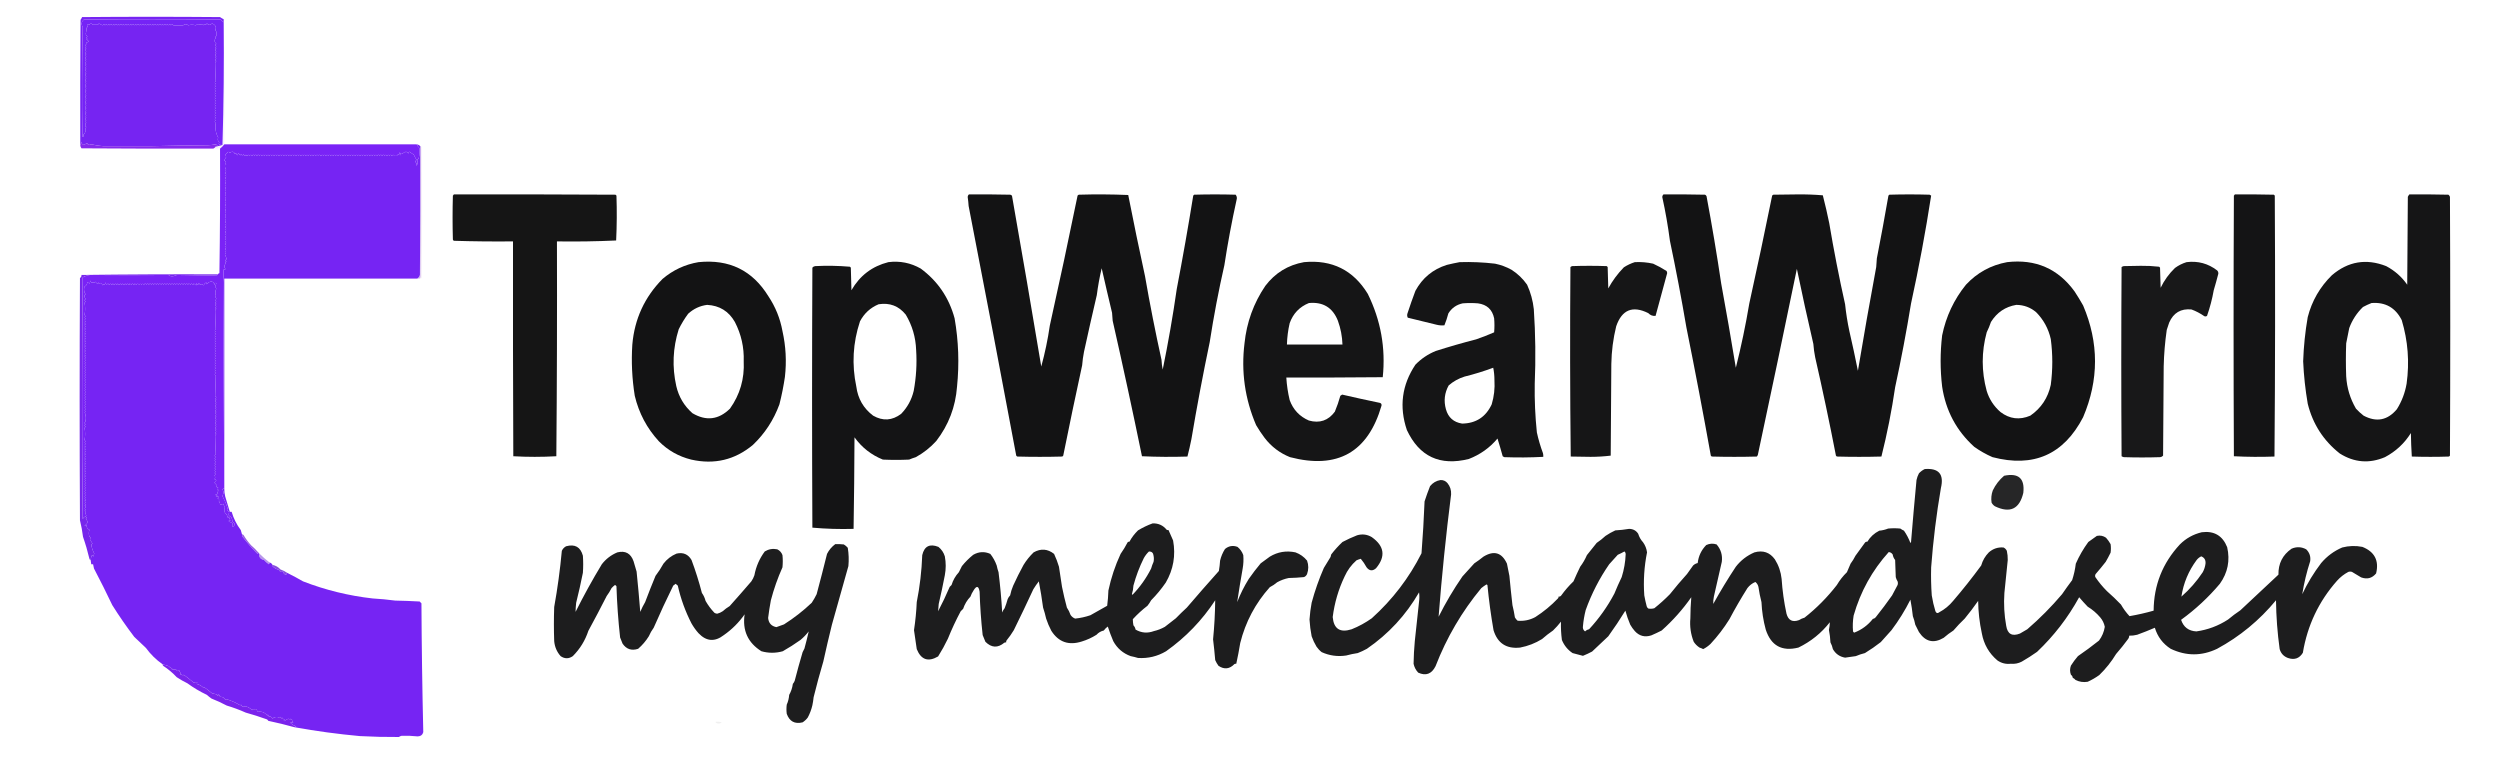
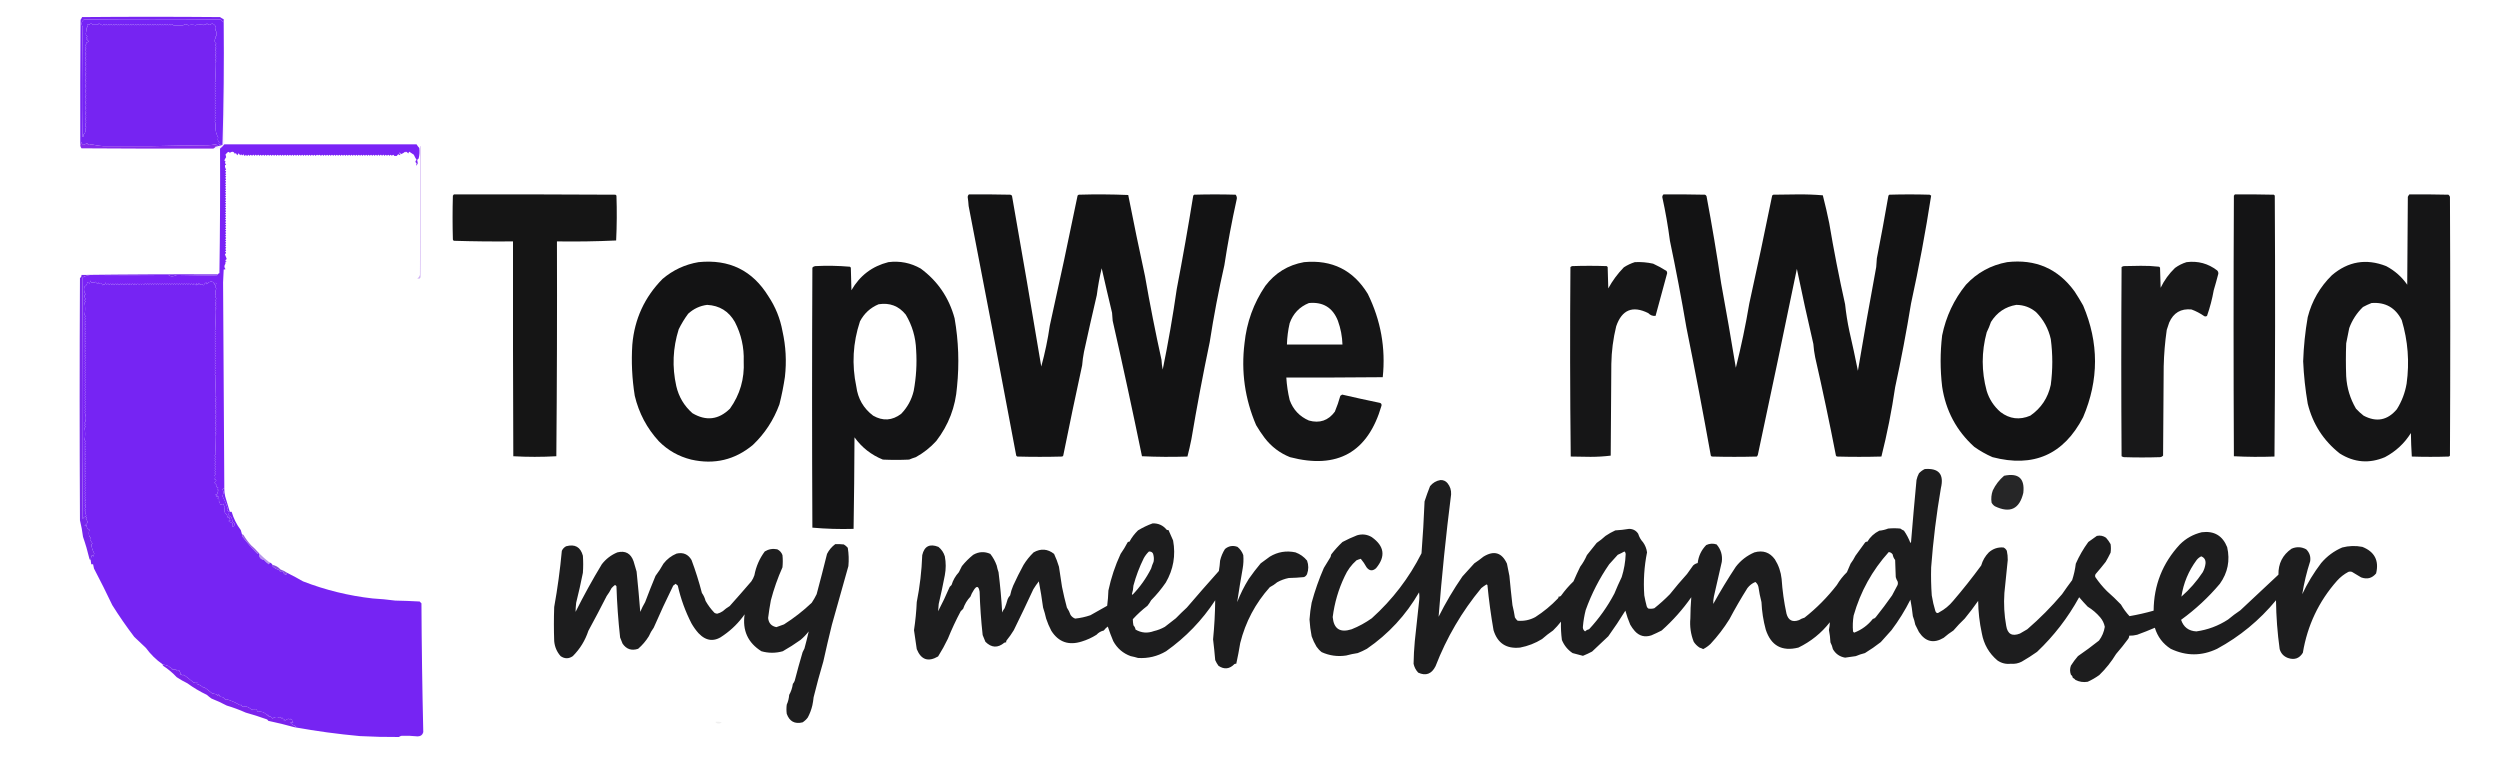
<svg xmlns="http://www.w3.org/2000/svg" height="1264px" style="shape-rendering:geometricPrecision; text-rendering:geometricPrecision; image-rendering:optimizeQuality; fill-rule:evenodd; clip-rule:evenodd" version="1.1" width="4096px">
  <g>
    <path d="M 366.5,36.5 C 367.152,103.646 366.485,170.646 364.5,237.5C 362.801,237.66 361.134,237.494 359.5,237C 358.167,235.667 358.167,234.333 359.5,233C 356.75,231.029 356.083,228.529 357.5,225.5C 353.352,217.801 352.019,209.801 353.5,201.5C 351.355,200.318 351.355,198.818 353.5,197C 351.487,196.125 351.487,194.791 353.5,193C 351.487,192.125 351.487,190.791 353.5,189C 351.487,188.125 351.487,186.791 353.5,185C 351.487,184.125 351.487,182.791 353.5,181C 351.487,180.125 351.487,178.791 353.5,177C 351.487,176.125 351.487,174.791 353.5,173C 351.487,172.125 351.487,170.791 353.5,169C 351.487,168.125 351.487,166.791 353.5,165C 351.487,164.125 351.487,162.791 353.5,161C 351.487,160.125 351.487,158.791 353.5,157C 351.487,156.125 351.487,154.791 353.5,153C 351.487,152.125 351.487,150.791 353.5,149C 351.487,148.125 351.487,146.791 353.5,145C 351.487,144.125 351.487,142.791 353.5,141C 351.487,140.125 351.487,138.791 353.5,137C 351.487,136.125 351.487,134.791 353.5,133C 352.984,122.946 352.651,112.946 352.5,103C 352.759,101.739 353.426,100.739 354.5,100C 352.043,98.846 352.043,97.512 354.5,96C 352.043,94.846 352.043,93.512 354.5,92C 352.043,90.846 352.043,89.512 354.5,88C 352.043,86.846 352.043,85.512 354.5,84C 352.043,82.846 352.043,81.512 354.5,80C 352.043,78.846 352.043,77.512 354.5,76C 352.043,74.846 352.043,73.512 354.5,72C 351.111,68.955 350.777,65.621 353.5,62C 352.542,60.852 352.875,59.852 354.5,59C 354.484,56.651 354.484,54.318 354.5,52C 354.095,51.055 353.428,50.388 352.5,50C 355.015,44.682 353.348,40.849 347.5,38.5C 346.522,38.977 345.689,39.643 345,40.5C 343.667,39.167 342.333,39.167 341,40.5C 339.684,37.972 338.517,37.972 337.5,40.5C 335.694,39.141 334.194,39.475 333,41.5C 332.667,40.833 332.333,40.167 332,39.5C 329.149,40.244 326.483,40.244 324,39.5C 322.915,40.293 321.748,40.96 320.5,41.5C 316.5,40.167 312.5,40.167 308.5,41.5C 305.586,39.027 302.752,39.027 300,41.5C 294.667,41.5 289.333,41.5 284,41.5C 283.125,39.487 281.791,39.487 280,41.5C 279.125,39.487 277.791,39.487 276,41.5C 275.125,39.487 273.791,39.487 272,41.5C 271.125,39.487 269.791,39.487 268,41.5C 267.125,39.487 265.791,39.487 264,41.5C 263.125,39.487 261.791,39.487 260,41.5C 259.125,39.487 257.791,39.487 256,41.5C 255.125,39.487 253.791,39.487 252,41.5C 251.125,39.487 249.791,39.487 248,41.5C 247.125,39.487 245.791,39.487 244,41.5C 243.125,39.487 241.791,39.487 240,41.5C 239.125,39.487 237.791,39.487 236,41.5C 235.125,39.487 233.791,39.487 232,41.5C 231.125,39.487 229.791,39.487 228,41.5C 227.125,39.487 225.791,39.487 224,41.5C 223.125,39.487 221.791,39.487 220,41.5C 219.125,39.487 217.791,39.487 216,41.5C 215.125,39.487 213.791,39.487 212,41.5C 211.125,39.487 209.791,39.487 208,41.5C 207.125,39.487 205.791,39.487 204,41.5C 203.125,39.487 201.791,39.487 200,41.5C 199.125,39.487 197.791,39.487 196,41.5C 195.125,39.487 193.791,39.487 192,41.5C 191.125,39.487 189.791,39.487 188,41.5C 187.125,39.487 185.791,39.487 184,41.5C 183.125,39.487 181.791,39.487 180,41.5C 179.125,39.487 177.791,39.487 176,41.5C 175.125,39.487 173.791,39.487 172,41.5C 171.125,39.487 169.791,39.487 168,41.5C 166.057,40.685 164.057,39.685 162,38.5C 161.612,39.428 160.945,40.095 160,40.5C 157.35,40.489 154.683,40.489 152,40.5C 150.075,38.027 148.242,38.027 146.5,40.5C 145.232,39.572 143.899,39.405 142.5,40C 142.616,41.268 142.949,42.602 143.5,44C 143,44.5 142.5,45 142,45.5C 141.754,48.89 141.254,52.223 140.5,55.5C 140.901,57.434 141.901,58.934 143.5,60C 141.043,61.154 141.043,62.488 143.5,64C 142.692,64.308 142.025,64.808 141.5,65.5C 142.956,65.322 144.289,66.156 145.5,68C 144.322,68.967 142.989,69.467 141.5,69.5C 141.833,70.167 142.167,70.833 142.5,71.5C 141.263,72.281 140.263,73.281 139.5,74.5C 140.025,75.192 140.692,75.692 141.5,76C 139.043,77.512 139.043,78.846 141.5,80C 138.956,81.563 138.956,83.063 141.5,84.5C 138.833,85.833 138.833,87.167 141.5,88.5C 138.956,89.937 138.956,91.437 141.5,93C 139.043,94.154 139.043,95.488 141.5,97C 139.043,98.154 139.043,99.488 141.5,101C 139.043,102.154 139.043,103.488 141.5,105C 139.043,106.154 139.043,107.488 141.5,109C 139.043,110.154 139.043,111.488 141.5,113C 139.043,114.154 139.043,115.488 141.5,117C 138.833,118.333 138.833,119.667 141.5,121C 138.833,122.333 138.833,123.667 141.5,125C 138.833,126.333 138.833,127.667 141.5,129C 138.833,130.333 138.833,131.667 141.5,133C 138.833,134.333 138.833,135.667 141.5,137C 138.833,138.333 138.833,139.667 141.5,141C 138.833,142.333 138.833,143.667 141.5,145C 138.833,146.333 138.833,147.667 141.5,149C 138.833,150.333 138.833,151.667 141.5,153C 138.833,154.333 138.833,155.667 141.5,157C 138.833,158.333 138.833,159.667 141.5,161C 138.833,162.333 138.833,163.667 141.5,165C 138.833,166.333 138.833,167.667 141.5,169C 138.833,170.333 138.833,171.667 141.5,173C 138.833,174.333 138.833,175.667 141.5,177C 138.833,178.333 138.833,179.667 141.5,181C 138.833,182.333 138.833,183.667 141.5,185C 138.833,186.333 138.833,187.667 141.5,189C 138.833,190.333 138.833,191.667 141.5,193C 138.833,194.333 138.833,195.667 141.5,197C 138.833,198.333 138.833,199.667 141.5,201C 140.833,201.667 140.167,202.333 139.5,203C 140.833,204.333 140.833,205.667 139.5,207C 140.167,207.333 140.833,207.667 141.5,208C 139.854,209.555 139.521,211.221 140.5,213C 140.137,216.169 138.803,218.836 136.5,221C 137.622,222.613 137.122,223.78 135,224.5C 134.169,164.263 134.336,104.096 135.5,44C 132.705,39.535 133.372,35.535 137.5,32C 212.167,31.333 286.833,31.333 361.5,32C 363.037,33.707 364.704,35.207 366.5,36.5 Z" fill="#7524f6" style="opacity:1" />
  </g>
  <g>
    <path d="M 366.5,31.5 C 367.499,99.665 367.833,167.998 367.5,236.5C 365.527,239.139 363.194,241.473 360.5,243.5C 360.631,242.761 360.464,242.094 360,241.5C 358.378,242.099 356.878,242.766 355.5,243.5C 353.5,243.5 351.5,243.5 349.5,243.5C 351.304,242.619 352.804,241.286 354,239.5C 354.77,240.598 355.603,240.598 356.5,239.5C 359.33,239.037 361.997,238.371 364.5,237.5C 366.485,170.646 367.152,103.646 366.5,36.5C 366.5,34.833 366.5,33.167 366.5,31.5 Z" fill="#6416cc" style="opacity:0.059" />
  </g>
  <g>
    <path d="M 366.5,31.5 C 366.5,33.167 366.5,34.833 366.5,36.5C 364.704,35.207 363.037,33.707 361.5,32C 286.833,31.333 212.167,31.333 137.5,32C 133.372,35.535 132.705,39.535 135.5,44C 134.336,104.096 134.169,164.263 135,224.5C 137.122,223.78 137.622,222.613 136.5,221C 138.803,218.836 140.137,216.169 140.5,213C 139.521,211.221 139.854,209.555 141.5,208C 140.833,207.667 140.167,207.333 139.5,207C 140.833,205.667 140.833,204.333 139.5,203C 140.167,202.333 140.833,201.667 141.5,201C 138.833,199.667 138.833,198.333 141.5,197C 138.833,195.667 138.833,194.333 141.5,193C 138.833,191.667 138.833,190.333 141.5,189C 138.833,187.667 138.833,186.333 141.5,185C 138.833,183.667 138.833,182.333 141.5,181C 138.833,179.667 138.833,178.333 141.5,177C 138.833,175.667 138.833,174.333 141.5,173C 138.833,171.667 138.833,170.333 141.5,169C 138.833,167.667 138.833,166.333 141.5,165C 138.833,163.667 138.833,162.333 141.5,161C 138.833,159.667 138.833,158.333 141.5,157C 138.833,155.667 138.833,154.333 141.5,153C 138.833,151.667 138.833,150.333 141.5,149C 138.833,147.667 138.833,146.333 141.5,145C 138.833,143.667 138.833,142.333 141.5,141C 138.833,139.667 138.833,138.333 141.5,137C 138.833,135.667 138.833,134.333 141.5,133C 138.833,131.667 138.833,130.333 141.5,129C 138.833,127.667 138.833,126.333 141.5,125C 138.833,123.667 138.833,122.333 141.5,121C 138.833,119.667 138.833,118.333 141.5,117C 139.043,115.488 139.043,114.154 141.5,113C 139.043,111.488 139.043,110.154 141.5,109C 139.043,107.488 139.043,106.154 141.5,105C 139.043,103.488 139.043,102.154 141.5,101C 139.043,99.488 139.043,98.154 141.5,97C 139.043,95.488 139.043,94.154 141.5,93C 138.956,91.437 138.956,89.937 141.5,88.5C 138.833,87.167 138.833,85.833 141.5,84.5C 138.956,83.063 138.956,81.563 141.5,80C 139.043,78.846 139.043,77.512 141.5,76C 140.692,75.692 140.025,75.192 139.5,74.5C 140.263,73.281 141.263,72.281 142.5,71.5C 142.167,70.833 141.833,70.167 141.5,69.5C 142.989,69.467 144.322,68.967 145.5,68C 144.289,66.156 142.956,65.322 141.5,65.5C 142.025,64.808 142.692,64.308 143.5,64C 141.043,62.488 141.043,61.154 143.5,60C 141.901,58.934 140.901,57.434 140.5,55.5C 141.254,52.223 141.754,48.89 142,45.5C 142.5,45 143,44.5 143.5,44C 142.949,42.602 142.616,41.268 142.5,40C 143.899,39.405 145.232,39.572 146.5,40.5C 148.242,38.027 150.075,38.027 152,40.5C 154.683,40.489 157.35,40.489 160,40.5C 160.945,40.095 161.612,39.428 162,38.5C 164.057,39.685 166.057,40.685 168,41.5C 169.791,39.487 171.125,39.487 172,41.5C 173.791,39.487 175.125,39.487 176,41.5C 177.791,39.487 179.125,39.487 180,41.5C 181.791,39.487 183.125,39.487 184,41.5C 185.791,39.487 187.125,39.487 188,41.5C 189.791,39.487 191.125,39.487 192,41.5C 193.791,39.487 195.125,39.487 196,41.5C 197.791,39.487 199.125,39.487 200,41.5C 201.791,39.487 203.125,39.487 204,41.5C 205.791,39.487 207.125,39.487 208,41.5C 209.791,39.487 211.125,39.487 212,41.5C 213.791,39.487 215.125,39.487 216,41.5C 217.791,39.487 219.125,39.487 220,41.5C 221.791,39.487 223.125,39.487 224,41.5C 225.791,39.487 227.125,39.487 228,41.5C 229.791,39.487 231.125,39.487 232,41.5C 233.791,39.487 235.125,39.487 236,41.5C 237.791,39.487 239.125,39.487 240,41.5C 241.791,39.487 243.125,39.487 244,41.5C 245.791,39.487 247.125,39.487 248,41.5C 249.791,39.487 251.125,39.487 252,41.5C 253.791,39.487 255.125,39.487 256,41.5C 257.791,39.487 259.125,39.487 260,41.5C 261.791,39.487 263.125,39.487 264,41.5C 265.791,39.487 267.125,39.487 268,41.5C 269.791,39.487 271.125,39.487 272,41.5C 273.791,39.487 275.125,39.487 276,41.5C 277.791,39.487 279.125,39.487 280,41.5C 281.791,39.487 283.125,39.487 284,41.5C 289.333,41.5 294.667,41.5 300,41.5C 302.752,39.027 305.586,39.027 308.5,41.5C 312.5,40.167 316.5,40.167 320.5,41.5C 321.748,40.96 322.915,40.293 324,39.5C 326.483,40.244 329.149,40.244 332,39.5C 332.333,40.167 332.667,40.833 333,41.5C 334.194,39.475 335.694,39.141 337.5,40.5C 338.517,37.972 339.684,37.972 341,40.5C 342.333,39.167 343.667,39.167 345,40.5C 345.689,39.643 346.522,38.977 347.5,38.5C 353.348,40.849 355.015,44.682 352.5,50C 353.428,50.388 354.095,51.055 354.5,52C 354.484,54.318 354.484,56.651 354.5,59C 352.875,59.852 352.542,60.852 353.5,62C 350.777,65.621 351.111,68.955 354.5,72C 352.043,73.512 352.043,74.846 354.5,76C 352.043,77.512 352.043,78.846 354.5,80C 352.043,81.512 352.043,82.846 354.5,84C 352.043,85.512 352.043,86.846 354.5,88C 352.043,89.512 352.043,90.846 354.5,92C 352.043,93.512 352.043,94.846 354.5,96C 352.043,97.512 352.043,98.846 354.5,100C 353.426,100.739 352.759,101.739 352.5,103C 352.651,112.946 352.984,122.946 353.5,133C 351.487,134.791 351.487,136.125 353.5,137C 351.487,138.791 351.487,140.125 353.5,141C 351.487,142.791 351.487,144.125 353.5,145C 351.487,146.791 351.487,148.125 353.5,149C 351.487,150.791 351.487,152.125 353.5,153C 351.487,154.791 351.487,156.125 353.5,157C 351.487,158.791 351.487,160.125 353.5,161C 351.487,162.791 351.487,164.125 353.5,165C 351.487,166.791 351.487,168.125 353.5,169C 351.487,170.791 351.487,172.125 353.5,173C 351.487,174.791 351.487,176.125 353.5,177C 351.487,178.791 351.487,180.125 353.5,181C 351.487,182.791 351.487,184.125 353.5,185C 351.487,186.791 351.487,188.125 353.5,189C 351.487,190.791 351.487,192.125 353.5,193C 351.487,194.791 351.487,196.125 353.5,197C 351.355,198.818 351.355,200.318 353.5,201.5C 352.019,209.801 353.352,217.801 357.5,225.5C 356.083,228.529 356.75,231.029 359.5,233C 358.167,234.333 358.167,235.667 359.5,237C 361.134,237.494 362.801,237.66 364.5,237.5C 361.997,238.371 359.33,239.037 356.5,239.5C 355.895,237.974 354.729,236.974 353,236.5C 348.92,237.3 344.753,237.8 340.5,238C 309.928,238.171 279.428,238.671 249,239.5C 222.333,239.5 195.667,239.5 169,239.5C 162.573,239.028 156.24,238.028 150,236.5C 148.732,236.616 147.398,236.949 146,237.5C 143.973,236.788 142.973,235.788 143,234.5C 141.05,235.283 139.217,236.283 137.5,237.5C 135.106,236.76 133.606,235.093 133,232.5C 132.809,234.708 132.309,236.708 131.5,238.5C 131.333,169.833 131.5,101.166 132,32.5C 133.02,31.11 133.853,29.61 134.5,28C 209.833,27.333 285.167,27.333 360.5,28C 362.388,29.394 364.388,30.56 366.5,31.5 Z" fill="#7624f2" style="opacity:1" />
  </g>
  <g>
    <path d="M 356.5,239.5 C 355.603,240.598 354.77,240.598 354,239.5C 352.804,241.286 351.304,242.619 349.5,243.5C 277.499,243.667 205.499,243.5 133.5,243C 132.418,241.67 131.751,240.17 131.5,238.5C 132.309,236.708 132.809,234.708 133,232.5C 133.606,235.093 135.106,236.76 137.5,237.5C 139.217,236.283 141.05,235.283 143,234.5C 142.973,235.788 143.973,236.788 146,237.5C 147.398,236.949 148.732,236.616 150,236.5C 156.24,238.028 162.573,239.028 169,239.5C 195.667,239.5 222.333,239.5 249,239.5C 279.428,238.671 309.928,238.171 340.5,238C 344.753,237.8 348.92,237.3 353,236.5C 354.729,236.974 355.895,237.974 356.5,239.5 Z" fill="#8427eb" style="opacity:0.987" />
  </g>
  <g>
    <path d="M 360.5,243.5 C 358.833,243.5 357.167,243.5 355.5,243.5C 356.878,242.766 358.378,242.099 360,241.5C 360.464,242.094 360.631,242.761 360.5,243.5 Z" fill="#54001e" style="opacity:0.012" />
  </g>
  <g>
    <path d="M 743.5,318.5 C 831.834,318.333 920.167,318.5 1008.5,319C 1009,319.5 1009.5,320 1010,320.5C 1010.83,345.072 1010.66,369.572 1009.5,394C 977.254,395.485 944.921,395.985 912.5,395.5C 912.833,512.835 912.5,630.169 911.5,747.5C 899.711,748.157 887.877,748.49 876,748.5C 864.26,748.495 852.593,748.162 841,747.5C 840.5,630.167 840.333,512.834 840.5,395.5C 808.123,395.826 775.79,395.493 743.5,394.5C 742.808,393.975 742.308,393.308 742,392.5C 741.333,368.5 741.333,344.5 742,320.5C 742.717,319.956 743.217,319.289 743.5,318.5 Z" fill="#010001" style="opacity:0.916" />
  </g>
  <g>
    <path d="M 1587.5,318.5 C 1610.17,318.333 1632.84,318.5 1655.5,319C 1656.42,319.374 1657.25,319.874 1658,320.5C 1674.43,413.737 1690.43,507.07 1706,600.5C 1712.06,578.498 1716.72,556.165 1720,533.5C 1735.8,462.597 1750.96,391.597 1765.5,320.5C 1766.03,319.808 1766.69,319.308 1767.5,319C 1794.54,318.176 1821.54,318.342 1848.5,319.5C 1857.21,363.863 1866.37,408.197 1876,452.5C 1883.97,498.348 1892.97,544.014 1903,589.5C 1903.23,594.897 1903.89,600.231 1905,605.5C 1913.97,561.727 1921.64,517.727 1928,473.5C 1937.76,422.608 1946.76,371.608 1955,320.5C 1955.5,320 1956,319.5 1956.5,319C 1979.17,318.333 2001.83,318.333 2024.5,319C 2026.48,321.497 2026.98,324.331 2026,327.5C 2018.15,362.965 2011.48,398.631 2006,434.5C 1996.54,476.195 1988.54,518.195 1982,560.5C 1970.96,613.299 1960.96,666.299 1952,719.5C 1950.1,729.097 1947.93,738.597 1945.5,748C 1920.59,748.827 1895.76,748.661 1871,747.5C 1855.77,673.365 1839.77,599.365 1823,525.5C 1822.67,521.167 1822.33,516.833 1822,512.5C 1816.16,488.151 1810.5,463.818 1805,439.5C 1801.56,454.048 1798.89,468.714 1797,483.5C 1789.74,514.468 1782.74,545.468 1776,576.5C 1774.57,583.775 1773.57,591.108 1773,598.5C 1762.29,647.714 1751.96,697.047 1742,746.5C 1741.5,747 1741,747.5 1740.5,748C 1715.83,748.667 1691.17,748.667 1666.5,748C 1666,747.5 1665.5,747 1665,746.5C 1639.49,610.12 1613.49,473.787 1587,337.5C 1586.69,332.643 1586.19,327.81 1585.5,323C 1585.52,321.167 1586.19,319.667 1587.5,318.5 Z" fill="#010002" style="opacity:0.923" />
  </g>
  <g>
    <path d="M 2725.5,318.5 C 2748.17,318.333 2770.84,318.5 2793.5,319C 2794.67,319.5 2795.5,320.333 2796,321.5C 2804.9,369.009 2812.9,416.676 2820,464.5C 2828.42,510.425 2836.42,556.425 2844,602.5C 2852.74,567.784 2860.08,532.784 2866,497.5C 2879.03,438.579 2891.53,379.579 2903.5,320.5C 2904.03,319.808 2904.69,319.308 2905.5,319C 2918.67,318.833 2931.83,318.667 2945,318.5C 2958.92,318.35 2972.76,318.85 2986.5,320C 2990.38,335.037 2993.88,350.203 2997,365.5C 3004.48,410.052 3013.15,454.386 3023,498.5C 3024.56,513.299 3026.89,527.966 3030,542.5C 3034.99,564.076 3039.65,585.742 3044,607.5C 3053.49,550.706 3063.49,494.04 3074,437.5C 3074.33,432.833 3074.67,428.167 3075,423.5C 3081.71,389.224 3088.04,354.891 3094,320.5C 3094.5,320 3095,319.5 3095.5,319C 3117.5,318.333 3139.5,318.333 3161.5,319C 3162.42,319.374 3163.25,319.874 3164,320.5C 3154.84,379.788 3143.84,438.788 3131,497.5C 3123.52,543.376 3114.85,589.042 3105,634.5C 3099.41,672.765 3091.91,710.598 3082.5,748C 3058.17,748.667 3033.83,748.667 3009.5,748C 3009,747.5 3008.5,747 3008,746.5C 2997.57,692.708 2986.24,639.042 2974,585.5C 2972.53,578.231 2971.53,570.898 2971,563.5C 2961.49,522.606 2952.49,481.606 2944,440.5C 2923.05,542.227 2901.72,643.893 2880,745.5C 2879.63,746.416 2879.13,747.25 2878.5,748C 2853.83,748.667 2829.17,748.667 2804.5,748C 2804,747.5 2803.5,747 2803,746.5C 2790.44,676.367 2777.11,606.367 2763,536.5C 2754.91,489.029 2745.91,441.696 2736,394.5C 2732.87,370.492 2728.71,346.659 2723.5,323C 2723.52,321.167 2724.19,319.667 2725.5,318.5 Z" fill="#010002" style="opacity:0.922" />
  </g>
  <g>
    <path d="M 3661.5,318.5 C 3682.84,318.333 3704.17,318.5 3725.5,319C 3726,319.5 3726.5,320 3727,320.5C 3727.83,463.07 3727.67,605.57 3726.5,748C 3704.26,748.827 3682.09,748.66 3660,747.5C 3659.33,605.167 3659.33,462.833 3660,320.5C 3660.72,319.956 3661.22,319.289 3661.5,318.5 Z" fill="#010002" style="opacity:0.921" />
  </g>
  <g>
    <path d="M 3947.5,318.5 C 3968.84,318.333 3990.17,318.5 4011.5,319C 4012.7,319.903 4013.53,321.069 4014,322.5C 4014.67,463.833 4014.67,605.167 4014,746.5C 4013.5,747 4013,747.5 4012.5,748C 3992.17,748.667 3971.83,748.667 3951.5,748C 3950.68,735.242 3950.18,722.409 3950,709.5C 3939.47,726.388 3925.3,739.555 3907.5,749C 3881.82,759.875 3857.16,757.875 3833.5,743C 3806.74,721.887 3789.24,694.721 3781,661.5C 3777.04,638.495 3774.54,615.328 3773.5,592C 3774.32,567.656 3776.82,543.489 3781,519.5C 3787.84,492.974 3801.01,470.141 3820.5,451C 3847.14,428.207 3876.8,423.207 3909.5,436C 3923.6,443.451 3935.1,453.618 3944,466.5C 3944.33,418.5 3944.67,370.5 3945,322.5C 3945.66,321.016 3946.5,319.683 3947.5,318.5 Z M 3885.5,496.5 C 3908.17,494.753 3924.67,504.087 3935,524.5C 3945.21,558.539 3947.87,593.205 3943,628.5C 3940.4,643.649 3935.07,657.649 3927,670.5C 3911.73,688.686 3893.56,692.186 3872.5,681C 3868.03,677.535 3863.87,673.702 3860,669.5C 3850.44,653.151 3845.11,635.485 3844,616.5C 3843.33,598.5 3843.33,580.5 3844,562.5C 3845.51,554.133 3847.18,545.8 3849,537.5C 3853.86,524.274 3861.36,512.774 3871.5,503C 3876.14,500.511 3880.8,498.344 3885.5,496.5 Z" fill="#010002" style="opacity:0.915" />
  </g>
  <g>
-     <path d="M 682.5,236.5 C 685.015,236.769 687.015,237.769 688.5,239.5C 688.667,309.834 688.5,380.167 688,450.5C 687.196,453.146 685.696,455.146 683.5,456.5C 578.167,456.5 472.833,456.5 367.5,456.5C 367.5,570.167 367.5,683.833 367.5,797.5C 366.831,685.961 366.165,574.294 365.5,462.5C 365.675,455.44 366.008,448.44 366.5,441.5C 367.552,441.649 368.552,441.483 369.5,441C 367.029,438.046 367.029,435.046 369.5,432C 368.448,430.284 369.114,429.284 371.5,429C 370.833,428.667 370.167,428.333 369.5,428C 369.057,426.482 369.724,425.315 371.5,424.5C 370.5,421.833 369.5,419.167 368.5,416.5C 370.973,414.902 370.973,413.402 368.5,412C 371.167,410.667 371.167,409.333 368.5,408C 371.167,406.667 371.167,405.333 368.5,404C 371.167,402.667 371.167,401.333 368.5,400C 371.167,398.667 371.167,397.333 368.5,396C 371.167,394.667 371.167,393.333 368.5,392C 371.167,390.667 371.167,389.333 368.5,388C 371.167,386.667 371.167,385.333 368.5,384C 371.167,382.667 371.167,381.333 368.5,380C 371.167,378.667 371.167,377.333 368.5,376C 371.167,374.667 371.167,373.333 368.5,372C 371.167,370.667 371.167,369.333 368.5,368C 371.167,366.667 371.167,365.333 368.5,364C 370.957,362.488 370.957,361.154 368.5,360C 370.957,358.488 370.957,357.154 368.5,356C 370.957,354.488 370.957,353.154 368.5,352C 370.957,350.488 370.957,349.154 368.5,348C 370.957,346.488 370.957,345.154 368.5,344C 370.957,342.488 370.957,341.154 368.5,340C 370.957,338.488 370.957,337.154 368.5,336C 370.957,334.488 370.957,333.154 368.5,332C 370.957,330.488 370.957,329.154 368.5,328C 370.957,326.488 370.957,325.154 368.5,324C 370.957,322.488 370.957,321.154 368.5,320C 370.957,318.488 370.957,317.154 368.5,316C 370.957,314.488 370.957,313.154 368.5,312C 370.957,310.488 370.957,309.154 368.5,308C 370.957,306.488 370.957,305.154 368.5,304C 370.957,302.488 370.957,301.154 368.5,300C 370.957,298.488 370.957,297.154 368.5,296C 371.044,294.437 371.044,292.937 368.5,291.5C 371.167,290.167 371.167,288.833 368.5,287.5C 371.167,286.167 371.167,284.833 368.5,283.5C 371.167,282.167 371.167,280.833 368.5,279.5C 369.167,278.833 369.833,278.167 370.5,277.5C 368.608,275.119 368.108,272.453 369,269.5C 369.654,270.696 370.154,270.696 370.5,269.5C 368.599,268.065 368.266,266.398 369.5,264.5C 368.975,263.808 368.308,263.308 367.5,263C 368.218,261.013 369.218,259.179 370.5,257.5C 370.277,256.033 369.944,254.533 369.5,253C 370.833,251.667 372.167,250.333 373.5,249C 374.742,248.689 375.742,249.189 376.5,250.5C 380.448,247.549 383.282,248.216 385,252.5C 385.423,251.044 386.256,250.544 387.5,251C 387.167,251.333 386.833,251.667 386.5,252C 387.646,252.645 388.646,253.478 389.5,254.5C 389.689,250.478 391.023,250.478 393.5,254.5C 394.192,253.975 394.692,253.308 395,252.5C 396.333,255.167 397.667,255.167 399,252.5C 399.869,255.763 401.203,256.096 403,253.5C 404.316,256.028 405.483,256.028 406.5,253.5C 407.478,253.977 408.311,254.643 409,255.5C 410.154,253.043 411.488,253.043 413,255.5C 414.333,252.833 415.667,252.833 417,255.5C 418.333,252.833 419.667,252.833 421,255.5C 422.333,252.833 423.667,252.833 425,255.5C 426.512,253.043 427.846,253.043 429,255.5C 430.512,253.043 431.846,253.043 433,255.5C 434.512,253.043 435.846,253.043 437,255.5C 438.512,253.043 439.846,253.043 441,255.5C 442.512,253.043 443.846,253.043 445,255.5C 446.512,253.043 447.846,253.043 449,255.5C 450.512,253.043 451.846,253.043 453,255.5C 454.512,253.043 455.846,253.043 457,255.5C 458.512,253.043 459.846,253.043 461,255.5C 462.512,253.043 463.846,253.043 465,255.5C 466.512,253.043 467.846,253.043 469,255.5C 470.512,253.043 471.846,253.043 473,255.5C 474.512,253.043 475.846,253.043 477,255.5C 478.512,253.043 479.846,253.043 481,255.5C 482.512,253.043 483.846,253.043 485,255.5C 486.512,253.043 487.846,253.043 489,255.5C 490.512,253.043 491.846,253.043 493,255.5C 494.512,253.043 495.846,253.043 497,255.5C 498.512,253.043 499.846,253.043 501,255.5C 502.512,253.043 503.846,253.043 505,255.5C 506.512,253.043 507.846,253.043 509,255.5C 510.512,253.043 511.846,253.043 513,255.5C 514.512,253.043 515.846,253.043 517,255.5C 517.689,254.643 518.522,253.977 519.5,253.5C 520.833,254.833 522.167,254.833 523.5,253.5C 524.478,253.977 525.311,254.643 526,255.5C 527.154,253.043 528.488,253.043 530,255.5C 531.154,253.043 532.488,253.043 534,255.5C 535.154,253.043 536.488,253.043 538,255.5C 539.154,253.043 540.488,253.043 542,255.5C 543.154,253.043 544.488,253.043 546,255.5C 547.154,253.043 548.488,253.043 550,255.5C 551.154,253.043 552.488,253.043 554,255.5C 555.154,253.043 556.488,253.043 558,255.5C 559.154,253.043 560.488,253.043 562,255.5C 563.154,253.043 564.488,253.043 566,255.5C 567.154,253.043 568.488,253.043 570,255.5C 571.154,253.043 572.488,253.043 574,255.5C 575.154,253.043 576.488,253.043 578,255.5C 579.154,253.043 580.488,253.043 582,255.5C 583.154,253.043 584.488,253.043 586,255.5C 587.154,253.043 588.488,253.043 590,255.5C 591.154,253.043 592.488,253.043 594,255.5C 595.154,253.043 596.488,253.043 598,255.5C 599.154,253.043 600.488,253.043 602,255.5C 603.154,253.043 604.488,253.043 606,255.5C 607.154,253.043 608.488,253.043 610,255.5C 611.154,253.043 612.488,253.043 614,255.5C 615.154,253.043 616.488,253.043 618,255.5C 619.333,252.833 620.667,252.833 622,255.5C 623.333,252.833 624.667,252.833 626,255.5C 627.333,252.833 628.667,252.833 630,255.5C 631.512,253.043 632.846,253.043 634,255.5C 635.512,253.043 636.846,253.043 638,255.5C 639.512,253.043 640.846,253.043 642,255.5C 643.512,253.043 644.846,253.043 646,255.5C 647.333,255.5 648.667,255.5 650,255.5C 650.833,254.5 651.667,253.5 652.5,252.5C 653.62,253.833 654.953,254.333 656.5,254C 654.789,252.867 654.289,251.367 655,249.5C 655.419,250.672 656.085,251.672 657,252.5C 659.252,251.806 661.585,250.472 664,248.5C 664.667,249.833 665.333,249.833 666,248.5C 667,249.5 668,250.5 669,251.5C 669.249,250.376 669.749,249.376 670.5,248.5C 673.086,250.043 675.586,251.709 678,253.5C 679.318,256.477 680.818,259.31 682.5,262C 680.027,263.925 680.027,265.758 682.5,267.5C 681.445,272.611 682.112,272.611 684.5,267.5C 684.054,265.632 683.721,263.799 683.5,262C 684.333,261.167 685.167,260.333 686,259.5C 687.384,253.891 687.717,248.225 687,242.5C 685.238,240.619 683.738,238.619 682.5,236.5 Z" fill="#7624f3" style="opacity:1" />
-   </g>
+     </g>
  <g>
    <path d="M 688.5,239.5 C 688.833,239.5 689.167,239.5 689.5,239.5C 689.667,311.167 689.5,382.834 689,454.5C 688.283,455.044 687.783,455.711 687.5,456.5C 686.167,456.5 684.833,456.5 683.5,456.5C 685.696,455.146 687.196,453.146 688,450.5C 688.5,380.167 688.667,309.834 688.5,239.5 Z" fill="#8638e1" style="opacity:0.384" />
  </g>
  <g>
-     <path d="M 689.5,239.5 C 690.222,239.918 690.722,240.584 691,241.5C 691.667,312.833 691.667,384.167 691,455.5C 689.989,456.337 688.822,456.67 687.5,456.5C 687.783,455.711 688.283,455.044 689,454.5C 689.5,382.834 689.667,311.167 689.5,239.5 Z" fill="#8d429e" style="opacity:0.075" />
-   </g>
+     </g>
  <g>
    <path d="M 1144.5,429.5 C 1194.76,424.384 1232.93,443.051 1259,485.5C 1270.58,502.921 1278.25,521.921 1282,542.5C 1287.56,567.265 1288.89,592.265 1286,617.5C 1283.76,632.682 1280.76,647.682 1277,662.5C 1267.57,688.208 1253.07,710.375 1233.5,729C 1204,753.542 1170.33,761.542 1132.5,753C 1111.95,747.898 1094.28,737.898 1079.5,723C 1059.94,701.741 1046.77,676.907 1040,648.5C 1035.52,620.636 1034.19,592.636 1036,564.5C 1039.62,522.587 1056.12,486.754 1085.5,457C 1102.68,442.407 1122.35,433.24 1144.5,429.5 Z M 1158.5,499.5 C 1178.78,500.555 1193.95,509.888 1204,527.5C 1214.44,547.702 1219.27,569.202 1218.5,592C 1219.89,620.621 1212.39,646.455 1196,669.5C 1177.44,687.749 1156.94,690.249 1134.5,677C 1120.95,665.077 1112.11,650.243 1108,632.5C 1101.01,601.121 1102.35,570.121 1112,539.5C 1116.44,530.431 1121.61,521.931 1127.5,514C 1136.42,505.872 1146.75,501.038 1158.5,499.5 Z" fill="#010002" style="opacity:0.923" />
  </g>
  <g>
    <path d="M 1455.5,429.5 C 1474.37,427.135 1492.03,430.635 1508.5,440C 1536.34,460.556 1554.84,487.722 1564,521.5C 1570.5,558.634 1571.83,595.967 1568,633.5C 1565.5,666.675 1554.17,696.342 1534,722.5C 1524.3,733.207 1513.13,742.04 1500.5,749C 1496.76,750.136 1493.09,751.47 1489.5,753C 1475.17,753.667 1460.83,753.667 1446.5,753C 1427.5,745.344 1412,733.177 1400,716.5C 1399.82,766.529 1399.32,816.529 1398.5,866.5C 1375.77,867.15 1353.27,866.483 1331,864.5C 1330.33,722.5 1330.33,580.5 1331,438.5C 1332.17,437.107 1333.67,436.273 1335.5,436C 1354.59,435.026 1373.59,435.359 1392.5,437C 1393,437.5 1393.5,438 1394,438.5C 1394.33,450.833 1394.67,463.167 1395,475.5C 1408.74,451.574 1428.91,436.241 1455.5,429.5 Z M 1439.5,498.5 C 1457.71,495.621 1472.54,501.288 1484,515.5C 1494.62,533.32 1500.29,552.653 1501,573.5C 1502.46,596.011 1501.12,618.344 1497,640.5C 1493.54,654.942 1486.7,667.442 1476.5,678C 1461.83,689.169 1446.49,690.169 1430.5,681C 1414.77,669.047 1405.6,653.214 1403,633.5C 1395.35,597.243 1397.35,561.576 1409,526.5C 1415.88,513.447 1426.05,504.113 1439.5,498.5 Z" fill="#010002" style="opacity:0.919" />
  </g>
  <g>
    <path d="M 2136.5,429.5 C 2182.39,425.196 2217.23,442.529 2241,481.5C 2262.3,524.81 2270.47,570.31 2265.5,618C 2212.83,618.5 2160.17,618.667 2107.5,618.5C 2108.25,630.993 2110.08,643.326 2113,655.5C 2118.74,671.233 2129.24,682.399 2144.5,689C 2162.09,693.9 2176.26,689.067 2187,674.5C 2190.54,666.075 2193.54,657.408 2196,648.5C 2197,647.833 2198,647.167 2199,646.5C 2219.41,651.25 2239.91,655.75 2260.5,660C 2262.85,660.576 2263.85,662.076 2263.5,664.5C 2241.27,741.129 2191.27,769.296 2113.5,749C 2096.75,742.244 2082.92,731.744 2072,717.5C 2066.94,710.772 2062.27,703.772 2058,696.5C 2039.64,653.623 2033.3,608.956 2039,562.5C 2042.52,528.171 2053.85,496.837 2073,468.5C 2089.1,447.202 2110.27,434.202 2136.5,429.5 Z M 2144.5,496.5 C 2167.69,494.335 2183.52,504.002 2192,525.5C 2196.57,538.104 2199.07,551.104 2199.5,564.5C 2169.17,564.5 2138.83,564.5 2108.5,564.5C 2108.83,552.677 2110.33,541.01 2113,529.5C 2118.63,513.705 2129.13,502.705 2144.5,496.5 Z" fill="#010002" style="opacity:0.917" />
  </g>
  <g>
-     <path d="M 2391.5,429.5 C 2410.91,428.901 2430.24,429.734 2449.5,432C 2459,433.96 2468,437.293 2476.5,442C 2486.62,448.456 2495.12,456.623 2502,466.5C 2507.81,479.229 2511.48,492.563 2513,506.5C 2515.73,547.298 2516.23,588.131 2514.5,629C 2514.08,655.576 2515.25,682.076 2518,708.5C 2520.53,720.076 2523.86,731.41 2528,742.5C 2528.5,744.473 2528.66,746.473 2528.5,748.5C 2507.2,749.633 2485.86,749.8 2464.5,749C 2463.58,748.626 2462.75,748.126 2462,747.5C 2459.31,737.721 2456.47,728.054 2453.5,718.5C 2440.86,733.604 2425.19,744.771 2406.5,752C 2359.17,763.817 2325.33,747.983 2305,704.5C 2292.14,666.403 2296.81,630.736 2319,597.5C 2328.56,587.634 2339.73,580.134 2352.5,575C 2374.31,568.047 2396.31,561.713 2418.5,556C 2428.49,552.545 2438.33,548.712 2448,544.5C 2448.67,536.833 2448.67,529.167 2448,521.5C 2445,507.171 2436.17,499.004 2421.5,497C 2413.17,496.333 2404.83,496.333 2396.5,497C 2386.3,499.178 2378.47,504.678 2373,513.5C 2371.25,520.155 2369.09,526.655 2366.5,533C 2362.13,533.425 2357.8,533.092 2353.5,532C 2337.82,528.231 2322.15,524.397 2306.5,520.5C 2305.35,518.235 2305.19,515.902 2306,513.5C 2310.05,501.07 2314.38,488.737 2319,476.5C 2330.45,455.378 2347.62,441.211 2370.5,434C 2377.58,432.27 2384.58,430.77 2391.5,429.5 Z M 2446.5,602.5 C 2447.83,608.966 2448.5,615.799 2448.5,623C 2449.35,636.449 2447.85,649.616 2444,662.5C 2434.35,683.171 2418.18,693.671 2395.5,694C 2381.57,691.803 2372.74,683.97 2369,670.5C 2365.21,656.845 2366.71,643.845 2373.5,631.5C 2381.1,624.864 2389.77,620.031 2399.5,617C 2415.56,613.033 2431.23,608.2 2446.5,602.5 Z" fill="#010002" style="opacity:0.915" />
-   </g>
+     </g>
  <g>
    <path d="M 2678.5,429.5 C 2688.63,428.958 2698.63,429.791 2708.5,432C 2716.15,435.492 2723.49,439.492 2730.5,444C 2731.1,445.062 2731.43,446.228 2731.5,447.5C 2725.16,470.845 2718.83,494.178 2712.5,517.5C 2707.94,518.077 2703.94,516.577 2700.5,513C 2674.86,500.285 2657.36,507.451 2648,534.5C 2643,554.841 2640.33,575.508 2640,596.5C 2639.67,646.5 2639.33,696.5 2639,746.5C 2628.23,747.822 2617.23,748.488 2606,748.5C 2595.17,748.333 2584.33,748.167 2573.5,748C 2572.33,644.57 2572.17,541.07 2573,437.5C 2573.75,436.874 2574.58,436.374 2575.5,436C 2594.5,435.333 2613.5,435.333 2632.5,436C 2633,436.5 2633.5,437 2634,437.5C 2634.33,449.167 2634.67,460.833 2635,472.5C 2641.91,459.843 2650.41,448.343 2660.5,438C 2666.21,434.31 2672.21,431.477 2678.5,429.5 Z" fill="#010002" style="opacity:0.914" />
  </g>
  <g>
    <path d="M 3288.5,429.5 C 3335,424.137 3371.83,440.137 3399,477.5C 3403.92,485 3408.58,492.667 3413,500.5C 3438.96,561.455 3438.96,622.455 3413,683.5C 3381.25,744.773 3331.75,766.607 3264.5,749C 3253.82,744.332 3243.82,738.665 3234.5,732C 3205.39,705.629 3187.89,672.796 3182,633.5C 3178.69,605.495 3178.69,577.495 3182,549.5C 3188.36,518.463 3201.36,490.797 3221,466.5C 3239.38,446.727 3261.88,434.393 3288.5,429.5 Z M 3303.5,499.5 C 3315.84,499.619 3326.67,503.619 3336,511.5C 3348.16,523.805 3356.16,538.472 3360,555.5C 3363.31,580.499 3363.31,605.499 3360,630.5C 3355.41,651.898 3344.24,668.731 3326.5,681C 3308.91,688.497 3292.58,686.497 3277.5,675C 3266.69,665.548 3259.19,654.048 3255,640.5C 3246.33,608.495 3246.33,576.495 3255,544.5C 3257.73,538.967 3260.06,533.301 3262,527.5C 3271.78,511.85 3285.61,502.517 3303.5,499.5 Z" fill="#010002" style="opacity:0.925" />
  </g>
  <g>
    <path d="M 3582.5,429.5 C 3601.09,427.201 3617.76,431.701 3632.5,443C 3634.01,444.473 3634.67,446.307 3634.5,448.5C 3632.19,457.53 3629.69,466.53 3627,475.5C 3624.48,489.782 3620.81,503.782 3616,517.5C 3614.61,518.554 3613.11,518.72 3611.5,518C 3604.94,513.426 3597.94,509.759 3590.5,507C 3573.17,505.32 3561,512.487 3554,528.5C 3552.67,532.5 3551.33,536.5 3550,540.5C 3547.12,560.392 3545.45,580.392 3545,600.5C 3544.67,649.167 3544.33,697.833 3544,746.5C 3542.83,747.893 3541.33,748.727 3539.5,749C 3519.5,749.667 3499.5,749.667 3479.5,749C 3478.23,748.691 3477.07,748.191 3476,747.5C 3475.33,644.167 3475.33,540.833 3476,437.5C 3477.07,436.809 3478.23,436.309 3479.5,436C 3488.83,435.833 3498.17,435.667 3507.5,435.5C 3517.59,435.357 3527.59,435.857 3537.5,437C 3538,437.5 3538.5,438 3539,438.5C 3539.33,449.5 3539.67,460.5 3540,471.5C 3545.87,459.291 3553.7,448.457 3563.5,439C 3569.38,434.727 3575.71,431.561 3582.5,429.5 Z" fill="#010002" style="opacity:0.905" />
  </g>
  <g>
    <path d="M 367.5,236.5 C 472.5,236.5 577.5,236.5 682.5,236.5C 683.738,238.619 685.238,240.619 687,242.5C 687.717,248.225 687.384,253.891 686,259.5C 685.167,260.333 684.333,261.167 683.5,262C 683.721,263.799 684.054,265.632 684.5,267.5C 682.112,272.611 681.445,272.611 682.5,267.5C 680.027,265.758 680.027,263.925 682.5,262C 680.818,259.31 679.318,256.477 678,253.5C 675.586,251.709 673.086,250.043 670.5,248.5C 669.749,249.376 669.249,250.376 669,251.5C 668,250.5 667,249.5 666,248.5C 665.333,249.833 664.667,249.833 664,248.5C 661.585,250.472 659.252,251.806 657,252.5C 656.085,251.672 655.419,250.672 655,249.5C 654.289,251.367 654.789,252.867 656.5,254C 654.953,254.333 653.62,253.833 652.5,252.5C 651.667,253.5 650.833,254.5 650,255.5C 648.667,255.5 647.333,255.5 646,255.5C 644.846,253.043 643.512,253.043 642,255.5C 640.846,253.043 639.512,253.043 638,255.5C 636.846,253.043 635.512,253.043 634,255.5C 632.846,253.043 631.512,253.043 630,255.5C 628.667,252.833 627.333,252.833 626,255.5C 624.667,252.833 623.333,252.833 622,255.5C 620.667,252.833 619.333,252.833 618,255.5C 616.488,253.043 615.154,253.043 614,255.5C 612.488,253.043 611.154,253.043 610,255.5C 608.488,253.043 607.154,253.043 606,255.5C 604.488,253.043 603.154,253.043 602,255.5C 600.488,253.043 599.154,253.043 598,255.5C 596.488,253.043 595.154,253.043 594,255.5C 592.488,253.043 591.154,253.043 590,255.5C 588.488,253.043 587.154,253.043 586,255.5C 584.488,253.043 583.154,253.043 582,255.5C 580.488,253.043 579.154,253.043 578,255.5C 576.488,253.043 575.154,253.043 574,255.5C 572.488,253.043 571.154,253.043 570,255.5C 568.488,253.043 567.154,253.043 566,255.5C 564.488,253.043 563.154,253.043 562,255.5C 560.488,253.043 559.154,253.043 558,255.5C 556.488,253.043 555.154,253.043 554,255.5C 552.488,253.043 551.154,253.043 550,255.5C 548.488,253.043 547.154,253.043 546,255.5C 544.488,253.043 543.154,253.043 542,255.5C 540.488,253.043 539.154,253.043 538,255.5C 536.488,253.043 535.154,253.043 534,255.5C 532.488,253.043 531.154,253.043 530,255.5C 528.488,253.043 527.154,253.043 526,255.5C 525.311,254.643 524.478,253.977 523.5,253.5C 522.167,254.833 520.833,254.833 519.5,253.5C 518.522,253.977 517.689,254.643 517,255.5C 515.846,253.043 514.512,253.043 513,255.5C 511.846,253.043 510.512,253.043 509,255.5C 507.846,253.043 506.512,253.043 505,255.5C 503.846,253.043 502.512,253.043 501,255.5C 499.846,253.043 498.512,253.043 497,255.5C 495.846,253.043 494.512,253.043 493,255.5C 491.846,253.043 490.512,253.043 489,255.5C 487.846,253.043 486.512,253.043 485,255.5C 483.846,253.043 482.512,253.043 481,255.5C 479.846,253.043 478.512,253.043 477,255.5C 475.846,253.043 474.512,253.043 473,255.5C 471.846,253.043 470.512,253.043 469,255.5C 467.846,253.043 466.512,253.043 465,255.5C 463.846,253.043 462.512,253.043 461,255.5C 459.846,253.043 458.512,253.043 457,255.5C 455.846,253.043 454.512,253.043 453,255.5C 451.846,253.043 450.512,253.043 449,255.5C 447.846,253.043 446.512,253.043 445,255.5C 443.846,253.043 442.512,253.043 441,255.5C 439.846,253.043 438.512,253.043 437,255.5C 435.846,253.043 434.512,253.043 433,255.5C 431.846,253.043 430.512,253.043 429,255.5C 427.846,253.043 426.512,253.043 425,255.5C 423.667,252.833 422.333,252.833 421,255.5C 419.667,252.833 418.333,252.833 417,255.5C 415.667,252.833 414.333,252.833 413,255.5C 411.488,253.043 410.154,253.043 409,255.5C 408.311,254.643 407.478,253.977 406.5,253.5C 405.483,256.028 404.316,256.028 403,253.5C 401.203,256.096 399.869,255.763 399,252.5C 397.667,255.167 396.333,255.167 395,252.5C 394.692,253.308 394.192,253.975 393.5,254.5C 391.023,250.478 389.689,250.478 389.5,254.5C 388.646,253.478 387.646,252.645 386.5,252C 386.833,251.667 387.167,251.333 387.5,251C 386.256,250.544 385.423,251.044 385,252.5C 383.282,248.216 380.448,247.549 376.5,250.5C 375.742,249.189 374.742,248.689 373.5,249C 372.167,250.333 370.833,251.667 369.5,253C 369.944,254.533 370.277,256.033 370.5,257.5C 369.218,259.179 368.218,261.013 367.5,263C 368.308,263.308 368.975,263.808 369.5,264.5C 368.266,266.398 368.599,268.065 370.5,269.5C 370.154,270.696 369.654,270.696 369,269.5C 368.108,272.453 368.608,275.119 370.5,277.5C 369.833,278.167 369.167,278.833 368.5,279.5C 371.167,280.833 371.167,282.167 368.5,283.5C 371.167,284.833 371.167,286.167 368.5,287.5C 371.167,288.833 371.167,290.167 368.5,291.5C 371.044,292.937 371.044,294.437 368.5,296C 370.957,297.154 370.957,298.488 368.5,300C 370.957,301.154 370.957,302.488 368.5,304C 370.957,305.154 370.957,306.488 368.5,308C 370.957,309.154 370.957,310.488 368.5,312C 370.957,313.154 370.957,314.488 368.5,316C 370.957,317.154 370.957,318.488 368.5,320C 370.957,321.154 370.957,322.488 368.5,324C 370.957,325.154 370.957,326.488 368.5,328C 370.957,329.154 370.957,330.488 368.5,332C 370.957,333.154 370.957,334.488 368.5,336C 370.957,337.154 370.957,338.488 368.5,340C 370.957,341.154 370.957,342.488 368.5,344C 370.957,345.154 370.957,346.488 368.5,348C 370.957,349.154 370.957,350.488 368.5,352C 370.957,353.154 370.957,354.488 368.5,356C 370.957,357.154 370.957,358.488 368.5,360C 370.957,361.154 370.957,362.488 368.5,364C 371.167,365.333 371.167,366.667 368.5,368C 371.167,369.333 371.167,370.667 368.5,372C 371.167,373.333 371.167,374.667 368.5,376C 371.167,377.333 371.167,378.667 368.5,380C 371.167,381.333 371.167,382.667 368.5,384C 371.167,385.333 371.167,386.667 368.5,388C 371.167,389.333 371.167,390.667 368.5,392C 371.167,393.333 371.167,394.667 368.5,396C 371.167,397.333 371.167,398.667 368.5,400C 371.167,401.333 371.167,402.667 368.5,404C 371.167,405.333 371.167,406.667 368.5,408C 371.167,409.333 371.167,410.667 368.5,412C 370.973,413.402 370.973,414.902 368.5,416.5C 369.5,419.167 370.5,421.833 371.5,424.5C 369.724,425.315 369.057,426.482 369.5,428C 370.167,428.333 370.833,428.667 371.5,429C 369.114,429.284 368.448,430.284 369.5,432C 367.029,435.046 367.029,438.046 369.5,441C 368.552,441.483 367.552,441.649 366.5,441.5C 366.008,448.44 365.675,455.44 365.5,462.5C 366.165,574.294 366.831,685.961 367.5,797.5C 367.5,798.5 367.5,799.5 367.5,800.5C 366.325,800.281 365.325,800.614 364.5,801.5C 365.093,803.382 365.76,805.215 366.5,807C 365.684,808.923 365.017,810.923 364.5,813C 368.339,820.008 371.339,827.341 373.5,835C 373.043,835.414 372.709,835.914 372.5,836.5C 375.144,837.741 375.977,839.741 375,842.5C 374.346,841.304 373.846,841.304 373.5,842.5C 374.905,844.651 376.739,846.318 379,847.5C 380.044,849.715 380.71,852.048 381,854.5C 385.326,857.703 385.493,860.536 381.5,863C 380.167,861.667 380.167,860.333 381.5,859C 380.929,857.795 380.262,856.628 379.5,855.5C 377.627,856.089 375.96,855.422 374.5,853.5C 375.262,853.089 376.262,852.923 377.5,853C 376.475,850.929 375.642,848.762 375,846.5C 374.692,847.308 374.192,847.975 373.5,848.5C 372.686,845.113 371.019,842.28 368.5,840C 367.41,836.787 367.41,833.62 368.5,830.5C 367.194,829.088 366.36,827.421 366,825.5C 364.301,826.406 362.467,826.739 360.5,826.5C 360.551,824.43 359.885,822.597 358.5,821C 359.667,818.929 359.001,817.429 356.5,816.5C 356.977,815.522 357.643,814.689 358.5,814C 356.833,813.667 355.167,813.333 353.5,813C 357.185,812.086 356.852,811.419 352.5,811C 354.087,810.138 355.754,809.471 357.5,809C 355.487,808.125 355.487,806.791 357.5,805C 356.366,803.984 356.699,803.317 358.5,803C 357.833,802.667 357.167,802.333 356.5,802C 356.833,801 357.167,800 357.5,799C 354.853,798.685 354.187,797.518 355.5,795.5C 354.049,794.094 352.716,792.594 351.5,791C 352.061,789.324 353.061,787.991 354.5,787C 353.672,786.085 352.672,785.419 351.5,785C 352.833,783 352.833,781 351.5,779C 353.513,777.209 353.513,775.875 351.5,775C 353.513,773.209 353.513,771.875 351.5,771C 353.513,769.209 353.513,767.875 351.5,767C 353.513,765.209 353.513,763.875 351.5,763C 353.513,761.209 353.513,759.875 351.5,759C 353.513,757.209 353.513,755.875 351.5,755C 353.513,753.209 353.513,751.875 351.5,751C 353.513,749.209 353.513,747.875 351.5,747C 352.167,746 352.833,745 353.5,744C 352.984,733.946 352.651,723.946 352.5,714C 352.759,712.739 353.426,711.739 354.5,711C 352.043,709.846 352.043,708.512 354.5,707C 352.043,705.846 352.043,704.512 354.5,703C 352.043,701.846 352.043,700.512 354.5,699C 352.043,697.846 352.043,696.512 354.5,695C 352.043,693.846 352.043,692.512 354.5,691C 352.043,689.846 352.043,688.512 354.5,687C 352.043,685.846 352.043,684.512 354.5,683C 352.043,681.846 352.043,680.512 354.5,679C 352.043,677.846 352.043,676.512 354.5,675C 352.043,673.846 352.043,672.512 354.5,671C 352.043,669.846 352.043,668.512 354.5,667C 352.043,665.846 352.043,664.512 354.5,663C 352.043,661.846 352.043,660.512 354.5,659C 352.043,657.846 352.043,656.512 354.5,655C 353.692,654.692 353.025,654.192 352.5,653.5C 353.167,652.5 353.833,651.5 354.5,650.5C 353.833,650.167 353.167,649.833 352.5,649.5C 352.833,638.167 353.167,626.833 353.5,615.5C 351.355,614.318 351.355,612.818 353.5,611C 351.487,610.125 351.487,608.791 353.5,607C 351.487,606.125 351.487,604.791 353.5,603C 351.487,602.125 351.487,600.791 353.5,599C 351.487,598.125 351.487,596.791 353.5,595C 351.487,594.125 351.487,592.791 353.5,591C 351.487,590.125 351.487,588.791 353.5,587C 351.487,586.125 351.487,584.791 353.5,583C 351.487,582.125 351.487,580.791 353.5,579C 351.487,578.125 351.487,576.791 353.5,575C 351.487,574.125 351.487,572.791 353.5,571C 351.487,570.125 351.487,568.791 353.5,567C 351.487,566.125 351.487,564.791 353.5,563C 351.487,562.125 351.487,560.791 353.5,559C 351.487,558.125 351.487,556.791 353.5,555C 351.487,554.125 351.487,552.791 353.5,551C 351.487,550.125 351.487,548.791 353.5,547C 351.487,546.125 351.487,544.791 353.5,543C 351.487,542.125 351.487,540.791 353.5,539C 352.984,528.946 352.651,518.946 352.5,509C 352.759,507.739 353.426,506.739 354.5,506C 352.043,504.846 352.043,503.512 354.5,502C 352.043,500.846 352.043,499.512 354.5,498C 352.043,496.846 352.043,495.512 354.5,494C 353.692,493.692 353.025,493.192 352.5,492.5C 353.167,491.5 353.833,490.5 354.5,489.5C 353.383,488.051 352.716,486.384 352.5,484.5C 353.69,481.299 353.69,478.466 352.5,476C 354.922,474.112 354.922,472.112 352.5,470C 353.167,468 353.833,466 354.5,464C 353.365,463.251 352.365,463.417 351.5,464.5C 352.506,465.396 352.506,466.062 351.5,466.5C 349.765,461.142 346.432,459.975 341.5,463C 338.747,466.504 337.58,466.338 338,462.5C 336.041,463.748 334.541,465.415 333.5,467.5C 332.5,466.833 331.5,466.167 330.5,465.5C 328.191,466.933 326.691,466.266 326,463.5C 324.667,467.5 323.333,467.5 322,463.5C 321.915,465.085 321.749,466.418 321.5,467.5C 320.167,466.5 318.833,465.5 317.5,464.5C 317.167,465.167 316.833,465.833 316.5,466.5C 315.5,465.833 314.5,465.167 313.5,464.5C 313.167,465.167 312.833,465.833 312.5,466.5C 311.5,465.833 310.5,465.167 309.5,464.5C 308.808,465.025 308.308,465.692 308,466.5C 306.488,464.043 305.154,464.043 304,466.5C 302.488,464.043 301.154,464.043 300,466.5C 298.488,464.043 297.154,464.043 296,466.5C 294.488,464.043 293.154,464.043 292,466.5C 290.488,464.043 289.154,464.043 288,466.5C 286.488,464.043 285.154,464.043 284,466.5C 282.488,464.043 281.154,464.043 280,466.5C 278.488,464.043 277.154,464.043 276,466.5C 274.488,464.043 273.154,464.043 272,466.5C 270.488,464.043 269.154,464.043 268,466.5C 266.488,464.043 265.154,464.043 264,466.5C 262.488,464.043 261.154,464.043 260,466.5C 258.488,464.043 257.154,464.043 256,466.5C 254.488,464.043 253.154,464.043 252,466.5C 250.488,464.043 249.154,464.043 248,466.5C 246.488,464.043 245.154,464.043 244,466.5C 242.488,464.043 241.154,464.043 240,466.5C 238.488,464.043 237.154,464.043 236,466.5C 234.209,464.487 232.875,464.487 232,466.5C 230.209,464.487 228.875,464.487 228,466.5C 226.182,464.355 224.682,464.355 223.5,466.5C 222.522,466.023 221.689,465.357 221,464.5C 220.692,465.308 220.192,465.975 219.5,466.5C 218.5,465.833 217.5,465.167 216.5,464.5C 216.167,465.167 215.833,465.833 215.5,466.5C 214.5,465.833 213.5,465.167 212.5,464.5C 212.323,467.078 211.157,467.078 209,464.5C 207.846,466.957 206.512,466.957 205,464.5C 203.846,466.957 202.512,466.957 201,464.5C 199.846,466.957 198.512,466.957 197,464.5C 195.846,466.957 194.512,466.957 193,464.5C 191.846,466.957 190.512,466.957 189,464.5C 187.846,466.957 186.512,466.957 185,464.5C 183.846,466.957 182.512,466.957 181,464.5C 179.846,466.957 178.512,466.957 177,464.5C 174.74,466.997 173.407,466.33 173,462.5C 172.781,463.938 172.281,465.271 171.5,466.5C 170.197,465.282 169.197,465.615 168.5,467.5C 167.5,465.833 166.167,464.5 164.5,463.5C 163.017,465.946 161.851,465.612 161,462.5C 160.667,463.5 160.333,464.5 160,465.5C 158.667,464.167 157.333,462.833 156,461.5C 155.667,462.167 155.333,462.833 155,463.5C 153.542,462.253 152.042,462.253 150.5,463.5C 149.029,462.619 148.196,461.286 148,459.5C 147.667,461.167 147.333,462.833 147,464.5C 145.667,463.833 144.333,463.167 143,462.5C 142.918,465.748 141.418,468.081 138.5,469.5C 139.451,472.547 139.451,475.714 138.5,479C 138.759,480.261 139.426,481.261 140.5,482C 139.692,482.308 139.025,482.808 138.5,483.5C 138.015,485.777 138.681,487.944 140.5,490C 137.833,491.333 137.833,492.667 140.5,494C 139.833,494.667 139.167,495.333 138.5,496C 139.833,502.667 139.833,509.333 138.5,516C 140.513,517.791 140.513,519.125 138.5,520C 140.513,521.791 140.513,523.125 138.5,524C 139.833,524.667 139.833,525.333 138.5,526C 141.167,526.667 141.167,527.333 138.5,528C 139.833,528.667 139.833,529.333 138.5,530C 141.167,530.667 141.167,531.333 138.5,532C 139.833,532.667 139.833,533.333 138.5,534C 141.167,534.667 141.167,535.333 138.5,536C 139.833,536.667 139.833,537.333 138.5,538C 141.167,538.667 141.167,539.333 138.5,540C 139.833,540.667 139.833,541.333 138.5,542C 141.167,542.667 141.167,543.333 138.5,544C 139.833,544.667 139.833,545.333 138.5,546C 141.167,546.667 141.167,547.333 138.5,548C 139.833,548.667 139.833,549.333 138.5,550C 141.167,550.667 141.167,551.333 138.5,552C 139.833,552.667 139.833,553.333 138.5,554C 141.167,554.667 141.167,555.333 138.5,556C 139.833,556.667 139.833,557.333 138.5,558C 141.167,558.667 141.167,559.333 138.5,560C 139.833,560.667 139.833,561.333 138.5,562C 141.167,562.667 141.167,563.333 138.5,564C 139.833,564.667 139.833,565.333 138.5,566C 141.167,566.667 141.167,567.333 138.5,568C 139.833,568.667 139.833,569.333 138.5,570C 141.167,570.667 141.167,571.333 138.5,572C 139.833,572.667 139.833,573.333 138.5,574C 141.167,574.667 141.167,575.333 138.5,576C 139.833,576.667 139.833,577.333 138.5,578C 141.167,578.667 141.167,579.333 138.5,580C 139.833,580.667 139.833,581.333 138.5,582C 141.167,582.667 141.167,583.333 138.5,584C 140.513,585.791 140.513,587.125 138.5,588C 140.513,589.791 140.513,591.125 138.5,592C 140.513,593.791 140.513,595.125 138.5,596C 140.513,597.791 140.513,599.125 138.5,600C 140.513,601.791 140.513,603.125 138.5,604C 140.513,605.791 140.513,607.125 138.5,608C 140.513,609.791 140.513,611.125 138.5,612C 140.513,613.791 140.513,615.125 138.5,616C 140.513,617.791 140.513,619.125 138.5,620C 140.513,621.791 140.513,623.125 138.5,624C 140.513,625.791 140.513,627.125 138.5,628C 140.513,629.791 140.513,631.125 138.5,632C 140.513,633.791 140.513,635.125 138.5,636C 140.513,637.791 140.513,639.125 138.5,640C 140.513,641.791 140.513,643.125 138.5,644C 140.513,645.791 140.513,647.125 138.5,648C 140.513,649.791 140.513,651.125 138.5,652C 140.513,653.791 140.513,655.125 138.5,656C 140.513,657.791 140.513,659.125 138.5,660C 140.513,661.791 140.513,663.125 138.5,664C 140.513,665.791 140.513,667.125 138.5,668C 140.513,669.791 140.513,671.125 138.5,672C 140.513,673.791 140.513,675.125 138.5,676C 139.167,677 139.833,678 140.5,679C 139.167,683 139.167,687 140.5,691C 137.833,692.333 137.833,693.667 140.5,695C 137.833,696.333 137.833,697.667 140.5,699C 139.833,699.667 139.167,700.333 138.5,701C 139.833,707.667 139.833,714.333 138.5,721C 140.513,722.791 140.513,724.125 138.5,725C 140.513,726.791 140.513,728.125 138.5,729C 139.833,729.667 139.833,730.333 138.5,731C 141.167,731.667 141.167,732.333 138.5,733C 139.833,733.667 139.833,734.333 138.5,735C 141.167,735.667 141.167,736.333 138.5,737C 139.833,737.667 139.833,738.333 138.5,739C 141.167,739.667 141.167,740.333 138.5,741C 139.833,741.667 139.833,742.333 138.5,743C 141.167,743.667 141.167,744.333 138.5,745C 139.833,745.667 139.833,746.333 138.5,747C 141.167,747.667 141.167,748.333 138.5,749C 139.833,749.667 139.833,750.333 138.5,751C 141.167,751.667 141.167,752.333 138.5,753C 139.833,753.667 139.833,754.333 138.5,755C 141.167,755.667 141.167,756.333 138.5,757C 139.833,757.667 139.833,758.333 138.5,759C 141.167,759.667 141.167,760.333 138.5,761C 139.833,761.667 139.833,762.333 138.5,763C 141.167,763.667 141.167,764.333 138.5,765C 139.833,765.667 139.833,766.333 138.5,767C 141.167,767.667 141.167,768.333 138.5,769C 139.833,769.667 139.833,770.333 138.5,771C 141.167,771.667 141.167,772.333 138.5,773C 139.833,773.667 139.833,774.333 138.5,775C 141.167,775.667 141.167,776.333 138.5,777C 139.833,777.667 139.833,778.333 138.5,779C 141.167,779.667 141.167,780.333 138.5,781C 139.833,781.667 139.833,782.333 138.5,783C 141.167,783.667 141.167,784.333 138.5,785C 140.513,786.791 140.513,788.125 138.5,789C 140.513,790.791 140.513,792.125 138.5,793C 140.513,794.791 140.513,796.125 138.5,797C 140.513,798.791 140.513,800.125 138.5,801C 140.513,802.791 140.513,804.125 138.5,805C 140.513,806.791 140.513,808.125 138.5,809C 140.513,810.791 140.513,812.125 138.5,813C 140.513,814.791 140.513,816.125 138.5,817C 141.078,819.157 141.078,820.323 138.5,820.5C 139.167,821.5 139.833,822.5 140.5,823.5C 139.975,824.192 139.308,824.692 138.5,825C 141.078,827.157 141.078,828.323 138.5,828.5C 140.973,830.098 140.973,831.598 138.5,833C 140.957,834.512 140.957,835.846 138.5,837C 140.125,837.853 140.458,838.853 139.5,840C 140.167,841.667 140.833,843.333 141.5,845C 140.584,845.278 139.918,845.778 139.5,846.5C 137.743,847.292 136.409,848.625 135.5,850.5C 134.167,718.5 134.167,586.5 135.5,454.5C 139.335,452.271 143.502,450.938 148,450.5C 190.873,450.912 233.539,450.912 276,450.5C 278.518,452.464 281.184,453.13 284,452.5C 286,451.833 288,451.167 290,450.5C 308.952,450.791 328.285,451.125 348,451.5C 350.5,451.333 353,451.167 355.5,451C 356.056,450.617 356.389,450.117 356.5,449.5C 357.261,448.609 358.261,447.942 359.5,447.5C 360.5,379.503 360.833,311.503 360.5,243.5C 363.194,241.473 365.527,239.139 367.5,236.5 Z" fill="#7a23f6" style="opacity:1" />
  </g>
  <g>
    <path d="M 356.5,449.5 C 356.389,450.117 356.056,450.617 355.5,451C 353,451.167 350.5,451.333 348,451.5C 328.285,451.125 308.952,450.791 290,450.5C 288,451.167 286,451.833 284,452.5C 281.184,453.13 278.518,452.464 276,450.5C 233.539,450.912 190.873,450.912 148,450.5C 143.502,450.938 139.335,452.271 135.5,454.5C 134.167,586.5 134.167,718.5 135.5,850.5C 136.409,848.625 137.743,847.292 139.5,846.5C 142.625,847.1 142.958,848.267 140.5,850C 144.732,854.355 144.065,858.021 138.5,861C 139.784,861.684 140.951,861.517 142,860.5C 141.529,863.793 143.029,866.293 146.5,868C 145.22,872.039 145.22,875.706 146.5,879C 148.905,880.991 149.572,883.324 148.5,886C 149.87,887.441 150.87,889.108 151.5,891C 150.833,891.333 150.167,891.667 149.5,892C 150.254,897.366 151.92,902.366 154.5,907C 153.491,908.895 153.325,910.728 154,912.5C 153.28,910.745 152.113,909.911 150.5,910C 149.446,912.382 148.779,914.882 148.5,917.5C 147.414,917.38 146.747,916.713 146.5,915.5C 143.61,903.262 140.11,891.262 136,879.5C 134.882,870.314 133.215,861.314 131,852.5C 130.333,720.167 130.333,587.833 131,455.5C 132.883,454.347 133.716,452.681 133.5,450.5C 207.811,449.512 282.144,449.179 356.5,449.5 Z" fill="#7727eb" style="opacity:0.994" />
  </g>
  <g>
    <path d="M 1548.5,756.5 C 1549.25,755.427 1550.25,755.26 1551.5,756C 1550.65,757.728 1549.65,757.895 1548.5,756.5 Z" fill="#000000" style="opacity:0.005" />
  </g>
  <g>
    <path d="M 2201.5,756.5 C 2202.6,755.402 2203.93,755.235 2205.5,756C 2204.44,757.511 2203.1,757.677 2201.5,756.5 Z" fill="#000000" style="opacity:0.005" />
  </g>
  <g>
-     <path d="M 2239.5,756.5 C 2240.95,755.387 2242.61,755.22 2244.5,756C 2242.98,757.788 2241.31,757.955 2239.5,756.5 Z" fill="#000000" style="opacity:0.006" />
+     <path d="M 2239.5,756.5 C 2242.98,757.788 2241.31,757.955 2239.5,756.5 Z" fill="#000000" style="opacity:0.006" />
  </g>
  <g>
    <path d="M 2428.5,755.5 C 2429.83,756.167 2429.83,756.167 2428.5,755.5 Z" fill="#000000" style="opacity:0.004" />
  </g>
  <g>
    <path d="M 3153.5,768.5 C 3176.51,766.683 3185.35,777.016 3180,799.5C 3172.6,842.537 3167.26,885.87 3164,929.5C 3163.56,944.844 3163.89,960.177 3165,975.5C 3166.38,984.336 3168.38,993.003 3171,1001.5C 3172.54,1004.81 3174.7,1005.31 3177.5,1003C 3186.17,998.342 3193.67,992.175 3200,984.5C 3216.08,965.757 3231.41,946.424 3246,926.5C 3248.35,918.268 3252.51,911.101 3258.5,905C 3265.43,898.939 3273.43,896.272 3282.5,897C 3285,898.167 3286.83,900 3288,902.5C 3289.08,907.418 3289.58,912.418 3289.5,917.5C 3287.81,935.501 3285.98,953.501 3284,971.5C 3282.73,989.638 3283.73,1007.64 3287,1025.5C 3289.17,1038.87 3296.67,1043.04 3309.5,1038C 3313.53,1035.65 3317.53,1033.32 3321.5,1031C 3342.04,1013.29 3361.04,994.123 3378.5,973.5C 3383.86,965.655 3389.36,957.989 3395,950.5C 3397.89,941.729 3399.89,932.729 3401,923.5C 3406.52,910.962 3413.35,899.129 3421.5,888C 3426.17,884.667 3430.83,881.333 3435.5,878C 3440.94,876.826 3445.94,877.826 3450.5,881C 3453.39,884.222 3455.89,887.722 3458,891.5C 3458.67,896.167 3458.67,900.833 3458,905.5C 3455.52,910.59 3452.86,915.59 3450,920.5C 3444.72,927.288 3439.22,933.954 3433.5,940.5C 3432.52,942.098 3432.35,943.765 3433,945.5C 3438.64,953.799 3444.97,961.466 3452,968.5C 3460.02,975.524 3467.69,982.857 3475,990.5C 3478.94,997.398 3483.61,1003.73 3489,1009.5C 3502.39,1007.19 3515.56,1004.19 3528.5,1000.5C 3528.81,958.731 3543.14,922.564 3571.5,892C 3581.55,881.969 3593.55,875.303 3607.5,872C 3627.68,869.502 3641.51,877.669 3649,896.5C 3653.97,918.338 3649.97,938.338 3637,956.5C 3618.3,978.697 3597.13,998.363 3573.5,1015.5C 3577.49,1027.48 3585.82,1033.81 3598.5,1034.5C 3617.3,1031.84 3634.64,1025.34 3650.5,1015C 3656.88,1009.62 3663.55,1004.62 3670.5,1000C 3691.36,980.472 3712.19,960.972 3733,941.5C 3732.66,923.348 3739.82,909.182 3754.5,899C 3762.66,895.457 3770.66,895.791 3778.5,900C 3783.95,905.4 3786.12,911.9 3785,919.5C 3779.25,937.252 3774.92,955.252 3772,973.5C 3780.55,955.409 3790.88,938.409 3803,922.5C 3812.57,911.242 3824.07,902.742 3837.5,897C 3848.42,894.161 3859.42,893.828 3870.5,896C 3890.59,904.022 3898.09,918.522 3893,939.5C 3886.44,947.41 3878.27,949.577 3868.5,946C 3863.52,943.032 3858.52,940.032 3853.5,937C 3851.5,936.333 3849.5,936.333 3847.5,937C 3840.44,940.77 3834.27,945.603 3829,951.5C 3799.13,985.246 3780.47,1024.58 3773,1069.5C 3767.28,1078.85 3759.11,1081.69 3748.5,1078C 3741.6,1075.43 3737.1,1070.6 3735,1063.5C 3731.31,1036.97 3729.31,1010.3 3729,983.5C 3701.84,1016.36 3669.67,1042.86 3632.5,1063C 3607.22,1075.05 3581.88,1075.05 3556.5,1063C 3543.6,1054.72 3534.94,1043.22 3530.5,1028.5C 3520.92,1032.64 3511.26,1036.47 3501.5,1040C 3497.23,1041.08 3492.9,1041.58 3488.5,1041.5C 3488.51,1043.31 3488.01,1044.98 3487,1046.5C 3480.62,1055.19 3473.96,1063.53 3467,1071.5C 3459.26,1084.23 3450.1,1095.73 3439.5,1106C 3433.54,1110.3 3427.21,1113.97 3420.5,1117C 3413.43,1118.19 3406.76,1117.19 3400.5,1114C 3399.27,1112.47 3397.77,1111.3 3396,1110.5C 3395.74,1108.38 3394.74,1106.72 3393,1105.5C 3391.14,1100.54 3391.14,1095.54 3393,1090.5C 3396.49,1084.99 3400.32,1079.82 3404.5,1075C 3416.24,1066.95 3427.74,1058.45 3439,1049.5C 3444.01,1042.82 3447.18,1035.32 3448.5,1027C 3447.33,1021.14 3444.83,1015.97 3441,1011.5C 3435.03,1004.52 3428.19,998.682 3420.5,994C 3415.65,988.983 3410.98,983.816 3406.5,978.5C 3388.07,1012.07 3365.07,1041.9 3337.5,1068C 3329.46,1073.7 3321.12,1079.03 3312.5,1084C 3306.88,1086.94 3300.88,1088.11 3294.5,1087.5C 3286.44,1088.42 3279.11,1086.59 3272.5,1082C 3258.74,1070.32 3250.24,1055.49 3247,1037.5C 3243.22,1020.03 3241.22,1002.37 3241,984.5C 3234.05,994.451 3226.72,1004.12 3219,1013.5C 3212.5,1019.67 3206.33,1026.17 3200.5,1033C 3194.91,1036.59 3189.57,1040.59 3184.5,1045C 3168.11,1054.7 3154.61,1051.53 3144,1035.5C 3142.03,1031.52 3140.03,1027.52 3138,1023.5C 3137.07,1018.72 3135.74,1014.05 3134,1009.5C 3133.03,1000.35 3131.7,991.351 3130,982.5C 3121.2,1000.11 3110.86,1016.77 3099,1032.5C 3093.22,1038.95 3087.39,1045.45 3081.5,1052C 3073.22,1058.48 3064.55,1064.48 3055.5,1070C 3050.36,1071.27 3045.36,1072.93 3040.5,1075C 3034.6,1075.74 3028.77,1076.57 3023,1077.5C 3014.13,1075.96 3007.46,1071.29 3003,1063.5C 3002.18,1059.67 3000.85,1056 2999,1052.5C 2998.69,1045.6 2997.86,1038.77 2996.5,1032C 2997.38,1027.82 2997.88,1023.65 2998,1019.5C 2984.01,1037.34 2966.85,1051.17 2946.5,1061C 2919.45,1067.73 2901.62,1057.9 2893,1031.5C 2889,1016.83 2886.67,1001.83 2886,986.5C 2883.86,978.283 2882.2,969.95 2881,961.5C 2880.25,958.243 2878.58,955.576 2876,953.5C 2870.86,955.618 2866.53,958.951 2863,963.5C 2852.54,980.132 2842.7,997.132 2833.5,1014.5C 2824.5,1028.99 2814.17,1042.49 2802.5,1055C 2798.91,1058.42 2794.91,1061.26 2790.5,1063.5C 2788.62,1062.47 2786.62,1061.64 2784.5,1061C 2780.59,1058.42 2777.42,1055.25 2775,1051.5C 2770.13,1039.2 2768.29,1026.37 2769.5,1013C 2769.56,1001.4 2770.06,989.899 2771,978.5C 2757,998.503 2740.84,1016.67 2722.5,1033C 2716.97,1035.85 2711.3,1038.52 2705.5,1041C 2694.92,1044.44 2685.92,1042.1 2678.5,1034C 2675.64,1030.76 2673.14,1027.26 2671,1023.5C 2667.81,1016.01 2665.14,1008.34 2663,1000.5C 2654.13,1014.93 2644.8,1028.93 2635,1042.5C 2626.14,1050.96 2617.31,1059.3 2608.5,1067.5C 2603.65,1070.09 2598.65,1072.42 2593.5,1074.5C 2587.87,1072.9 2582.2,1071.4 2576.5,1070C 2568.55,1064.7 2562.71,1057.53 2559,1048.5C 2557.67,1038.27 2557.17,1028.27 2557.5,1018.5C 2553.52,1023.62 2549.18,1028.45 2544.5,1033C 2538.24,1037.26 2532.24,1041.92 2526.5,1047C 2515.39,1053.89 2503.39,1058.55 2490.5,1061C 2468.06,1063.37 2453.56,1053.87 2447,1032.5C 2442.72,1008.01 2439.38,983.34 2437,958.5C 2436.59,958.043 2436.09,957.709 2435.5,957.5C 2432.53,959.306 2429.69,961.306 2427,963.5C 2395.15,1001.94 2370.15,1044.61 2352,1091.5C 2345.54,1104.35 2336.04,1107.85 2323.5,1102C 2319.68,1097.85 2317.18,1093.01 2316,1087.5C 2316.19,1075.16 2316.86,1062.83 2318,1050.5C 2320.45,1028.87 2322.78,1007.21 2325,985.5C 2325.67,980.5 2325.67,975.5 2325,970.5C 2303.44,1007.84 2274.94,1038.67 2239.5,1063C 2234.68,1065.65 2229.68,1067.98 2224.5,1070C 2218.08,1070.95 2211.75,1072.28 2205.5,1074C 2191.55,1076.08 2178.22,1074.25 2165.5,1068.5C 2162.22,1065.97 2159.39,1062.97 2157,1059.5C 2153.77,1054.16 2151.1,1048.49 2149,1042.5C 2147.2,1033.45 2146.04,1024.29 2145.5,1015C 2146.13,1005.67 2147.3,996.499 2149,987.5C 2154.28,967.934 2160.94,948.934 2169,930.5C 2172.67,924.495 2176.34,918.495 2180,912.5C 2180.33,911.167 2180.67,909.833 2181,908.5C 2186.59,901.153 2192.76,894.32 2199.5,888C 2207.29,883.879 2215.29,880.213 2223.5,877C 2231.98,874.526 2239.98,875.526 2247.5,880C 2268.27,894.694 2270.61,911.694 2254.5,931C 2248.81,935.996 2243.64,935.496 2239,929.5C 2236.28,924.468 2233.11,919.801 2229.5,915.5C 2227.11,916.18 2224.78,917.014 2222.5,918C 2214.07,925.426 2207.57,934.259 2203,944.5C 2192.95,965.534 2186.45,987.701 2183.5,1011C 2185.25,1030.4 2195.59,1037.06 2214.5,1031C 2226.24,1026.3 2237.24,1020.3 2247.5,1013C 2281.4,982.501 2308.57,947.001 2329,906.5C 2331.2,878.234 2332.87,849.901 2334,821.5C 2336.76,812.999 2339.76,804.665 2343,796.5C 2347.47,791.011 2353.14,787.678 2360,786.5C 2364.71,786.34 2368.54,788.007 2371.5,791.5C 2375.87,796.814 2377.87,802.98 2377.5,810C 2369.05,876.693 2362.22,943.527 2357,1010.5C 2368.44,987.624 2381.44,965.624 2396,944.5C 2402.48,937.349 2408.98,930.182 2415.5,923C 2420.68,919.578 2425.68,915.911 2430.5,912C 2447.79,901.432 2460.63,905.266 2469,923.5C 2470.33,930.158 2471.66,936.825 2473,943.5C 2474.5,959.511 2476.17,975.511 2478,991.5C 2479.65,998.106 2480.98,1004.77 2482,1011.5C 2483.12,1013.62 2484.62,1015.46 2486.5,1017C 2496.82,1017.89 2506.48,1015.89 2515.5,1011C 2529.13,1002.22 2541.46,992.049 2552.5,980.5C 2553.39,979.675 2553.72,978.675 2553.5,977.5C 2555.39,977.703 2556.89,977.037 2558,975.5C 2563.98,967.191 2570.65,959.525 2578,952.5C 2581.48,944.381 2585.15,936.381 2589,928.5C 2593.4,922.658 2597.07,916.324 2600,909.5C 2605.32,902.873 2610.66,896.206 2616,889.5C 2621.12,886.047 2625.95,882.214 2630.5,878C 2635.6,874.567 2640.93,871.567 2646.5,869C 2654.05,868.579 2661.55,867.746 2669,866.5C 2675.56,866.527 2680.56,869.194 2684,874.5C 2685.69,879.89 2688.35,884.557 2692,888.5C 2695.54,893.437 2697.7,898.937 2698.5,905C 2693.82,928.268 2692.32,951.768 2694,975.5C 2695.08,981.562 2696.41,987.562 2698,993.5C 2698.47,994.931 2699.3,996.097 2700.5,997C 2703.87,997.663 2707.2,997.496 2710.5,996.5C 2719.49,989.342 2727.99,981.676 2736,973.5C 2744.99,962.181 2754.32,951.181 2764,940.5C 2767.33,935.833 2770.67,931.167 2774,926.5C 2776.19,924.46 2778.69,923.126 2781.5,922.5C 2782.82,911.024 2787.49,901.191 2795.5,893C 2801.07,890.391 2806.74,890.058 2812.5,892C 2819.56,900.194 2822.4,909.694 2821,920.5C 2816.76,939.612 2812.43,958.612 2808,977.5C 2807.19,981.496 2806.86,985.496 2807,989.5C 2818.57,968.62 2830.9,948.287 2844,928.5C 2852.12,918.052 2862.29,910.219 2874.5,905C 2888.49,901.12 2899.66,904.953 2908,916.5C 2914.11,926.243 2917.78,936.91 2919,948.5C 2920.28,967.727 2922.95,986.727 2927,1005.5C 2929.98,1016.39 2936.81,1019.89 2947.5,1016C 2950.27,1014.22 2953.27,1012.89 2956.5,1012C 2976.23,996.474 2993.89,978.64 3009.5,958.5C 3014.04,950.787 3019.54,943.787 3026,937.5C 3027.95,932.859 3029.95,928.193 3032,923.5C 3035.02,919.459 3037.69,915.126 3040,910.5C 3045.32,903.205 3050.65,895.871 3056,888.5C 3057.01,887.663 3058.18,887.33 3059.5,887.5C 3064.14,879.706 3070.64,873.706 3079,869.5C 3084.01,869.021 3088.85,867.854 3093.5,866C 3100.17,865.333 3106.83,865.333 3113.5,866C 3115.38,867.375 3117.38,868.542 3119.5,869.5C 3123.79,875.756 3127.29,882.423 3130,889.5C 3130.33,889.167 3130.67,888.833 3131,888.5C 3133.79,854.429 3136.79,820.429 3140,786.5C 3140.82,782.67 3142.15,779.004 3144,775.5C 3146.79,772.536 3149.95,770.203 3153.5,768.5 Z M 2661.5,903.5 C 2662.76,904.514 2663.43,906.014 2663.5,908C 2663,920.815 2660.84,933.315 2657,945.5C 2652.72,954.392 2648.72,963.392 2645,972.5C 2633.76,993.81 2619.92,1013.31 2603.5,1031C 2600.97,1031.52 2598.8,1032.68 2597,1034.5C 2594.07,1032.45 2592.91,1029.61 2593.5,1026C 2594.28,1017.04 2595.78,1008.21 2598,999.5C 2607.6,972.764 2620.43,947.764 2636.5,924.5C 2641.05,919.239 2645.72,914.072 2650.5,909C 2654.33,907.302 2657.99,905.468 2661.5,903.5 Z M 3094.5,904.5 C 3097.26,904.744 3099.43,906.077 3101,908.5C 3101.52,911.874 3102.85,914.874 3105,917.5C 3105.33,926.833 3105.67,936.167 3106,945.5C 3106.62,948.032 3107.62,950.365 3109,952.5C 3109.67,954.5 3109.67,956.5 3109,958.5C 3106.04,964.14 3103.04,969.807 3100,975.5C 3091.37,987.793 3082.37,999.793 3073,1011.5C 3071.83,1012.89 3070.33,1013.73 3068.5,1014C 3060.36,1024.31 3050.19,1031.81 3038,1036.5C 3037.05,1036.09 3036.39,1035.43 3036,1034.5C 3035.25,1025.79 3035.58,1017.13 3037,1008.5C 3048.23,969.198 3067.39,934.532 3094.5,904.5 Z M 3606.5,911.5 C 3611.73,913.589 3614.07,917.589 3613.5,923.5C 3612.87,928.437 3611.37,933.104 3609,937.5C 3599.14,952.365 3587.47,965.698 3574,977.5C 3577.34,955.472 3585.68,935.472 3599,917.5C 3601.11,914.879 3603.61,912.879 3606.5,911.5 Z" fill="#010002" style="opacity:0.886" />
  </g>
  <g>
    <path d="M 3283.5,779.5 C 3307.15,774.526 3317.65,783.86 3315,807.5C 3308.74,834.044 3293.24,841.377 3268.5,829.5C 3266.14,827.976 3264.31,825.976 3263,823.5C 3261.97,816.645 3262.63,809.978 3265,803.5C 3269.44,794.221 3275.6,786.221 3283.5,779.5 Z" fill="#010002" style="opacity:0.848" />
  </g>
  <g>
    <path d="M 1888.5,857.5 C 1897.96,857.235 1905.63,860.735 1911.5,868C 1912.45,868.483 1913.45,868.649 1914.5,868.5C 1916.85,874.201 1919.35,879.868 1922,885.5C 1926.49,910.027 1922.49,933.027 1910,954.5C 1902.87,964.898 1894.87,974.565 1886,983.5C 1884.26,986.694 1882.26,989.694 1880,992.5C 1871.37,999.125 1863.37,1006.46 1856,1014.5C 1856.04,1017.8 1856.37,1021.14 1857,1024.5C 1858.88,1026.53 1860.05,1028.86 1860.5,1031.5C 1869.98,1037.05 1879.98,1037.88 1890.5,1034C 1896.81,1032.53 1902.81,1030.2 1908.5,1027C 1914.54,1022.32 1920.54,1017.66 1926.5,1013C 1932.37,1006.96 1938.37,1001.12 1944.5,995.5C 1961.75,975.353 1979.25,955.353 1997,935.5C 1997.97,929.87 1998.63,924.204 1999,918.5C 2000.61,911.712 2003.28,905.378 2007,899.5C 2013.1,894.396 2019.94,893.229 2027.5,896C 2031.93,899.639 2035.1,904.139 2037,909.5C 2037.62,916.869 2037.28,924.202 2036,931.5C 2032.73,949.86 2029.73,968.193 2027,986.5C 2032.15,973.232 2038.48,960.565 2046,948.5C 2052.1,939.728 2058.6,931.228 2065.5,923C 2070.48,919.362 2075.48,915.696 2080.5,912C 2093.46,904.163 2107.46,901.83 2122.5,905C 2130.11,907.788 2136.44,912.288 2141.5,918.5C 2144.12,925.813 2144.12,933.147 2141.5,940.5C 2140.48,942.837 2138.82,944.504 2136.5,945.5C 2128.19,946.332 2119.85,946.832 2111.5,947C 2104.83,948.317 2098.5,950.651 2092.5,954C 2088.84,957.163 2084.84,959.829 2080.5,962C 2056.77,988.526 2040.61,1019.03 2032,1053.5C 2030.14,1064.9 2027.98,1076.23 2025.5,1087.5C 2024.45,1087.35 2023.45,1087.52 2022.5,1088C 2014.58,1096.19 2005.92,1097.19 1996.5,1091C 1994.29,1088.08 1992.45,1084.91 1991,1081.5C 1990.05,1070.14 1988.89,1058.81 1987.5,1047.5C 1989.6,1026.2 1990.76,1004.87 1991,983.5C 1969.46,1016.41 1942.62,1044.25 1910.5,1067C 1896.31,1075.38 1880.97,1079.05 1864.5,1078C 1860.55,1076.79 1856.55,1075.79 1852.5,1075C 1839.92,1070.42 1830.42,1062.26 1824,1050.5C 1820.63,1042.61 1817.63,1034.61 1815,1026.5C 1812.46,1028.34 1810.29,1030.51 1808.5,1033C 1803.74,1034.11 1799.74,1036.44 1796.5,1040C 1789.01,1044.74 1781.01,1048.41 1772.5,1051C 1750.96,1057.88 1734.3,1052.05 1722.5,1033.5C 1719.11,1027.09 1716.28,1020.42 1714,1013.5C 1712.66,1007.48 1710.99,1001.48 1709,995.5C 1707.08,981.073 1704.74,966.739 1702,952.5C 1698.75,956.659 1695.75,960.992 1693,965.5C 1682.58,987.996 1671.92,1010.33 1661,1032.5C 1657.42,1038.42 1653.42,1044.09 1649,1049.5C 1648.52,1050.45 1648.35,1051.45 1648.5,1052.5C 1647.45,1052.35 1646.45,1052.52 1645.5,1053C 1634.8,1061.97 1624.47,1061.47 1614.5,1051.5C 1613,1047.83 1611.5,1044.17 1610,1040.5C 1607.4,1016.91 1605.73,993.244 1605,969.5C 1603.39,959.75 1600.06,959.084 1595,967.5C 1592.93,970.588 1591.26,973.921 1590,977.5C 1584.53,983.214 1580.53,989.88 1578,997.5C 1576.67,998.833 1575.33,1000.17 1574,1001.5C 1566.25,1016.01 1559.25,1031.01 1553,1046.5C 1548.23,1056.48 1542.9,1066.14 1537,1075.5C 1520.78,1085.02 1509.11,1081.02 1502,1063.5C 1500.59,1053.12 1499.09,1042.78 1497.5,1032.5C 1499.81,1017.3 1501.31,1001.96 1502,986.5C 1507.06,961.129 1510.06,935.462 1511,909.5C 1514.4,894.884 1523.23,890.384 1537.5,896C 1542.59,900.092 1546.09,905.258 1548,911.5C 1549.95,921.83 1549.95,932.164 1548,942.5C 1544.99,958.207 1541.65,973.873 1538,989.5C 1537.53,993.569 1537.19,997.569 1537,1001.5C 1543.88,988.403 1550.22,975.07 1556,961.5C 1557,960.5 1558,959.5 1559,958.5C 1561.4,950.618 1565.4,943.618 1571,937.5C 1572.67,934.167 1574.33,930.833 1576,927.5C 1581.5,920.667 1587.67,914.5 1594.5,909C 1603.68,903.731 1613.01,903.231 1622.5,907.5C 1627.04,913.243 1630.54,919.576 1633,926.5C 1633.75,930.251 1634.75,933.918 1636,937.5C 1638.74,959.454 1640.74,981.454 1642,1003.5C 1642.9,1000.93 1644.23,998.596 1646,996.5C 1647.92,991.648 1649.58,986.648 1651,981.5C 1651.97,979.266 1653.3,977.266 1655,975.5C 1656.13,969.934 1657.79,964.601 1660,959.5C 1665.26,947.922 1670.93,936.588 1677,925.5C 1681.62,918.016 1687.12,911.183 1693.5,905C 1705.27,898.341 1716.43,899.174 1727,907.5C 1730.19,914.267 1732.86,921.267 1735,928.5C 1736.66,939.498 1738.33,950.498 1740,961.5C 1742.3,972.92 1744.96,984.254 1748,995.5C 1750.53,999.221 1752.53,1003.22 1754,1007.5C 1755.89,1010.31 1758.39,1012.31 1761.5,1013.5C 1770.04,1012.62 1778.38,1010.79 1786.5,1008C 1795.65,1002.87 1804.81,997.699 1814,992.5C 1815.07,984.203 1815.74,975.87 1816,967.5C 1820.42,946.686 1827.08,926.686 1836,907.5C 1840.3,901.403 1844.13,895.07 1847.5,888.5C 1848.32,887.614 1849.32,887.281 1850.5,887.5C 1854.15,880.667 1858.82,874.5 1864.5,869C 1872.14,864.344 1880.14,860.511 1888.5,857.5 Z M 1882.5,903.5 C 1887.02,903.515 1889.52,905.848 1890,910.5C 1890.67,913.833 1890.67,917.167 1890,920.5C 1888.38,924.068 1887.05,927.735 1886,931.5C 1878.09,947.275 1867.92,961.608 1855.5,974.5C 1855.17,974.167 1854.83,973.833 1854.5,973.5C 1855.95,968.958 1856.78,964.292 1857,959.5C 1861.18,943.906 1866.85,928.906 1874,914.5C 1876.26,910.408 1879.09,906.742 1882.5,903.5 Z" fill="#010002" style="opacity:0.886" />
  </g>
  <g>
    <path d="M 1368.5,891.5 C 1373.18,891.334 1377.85,891.501 1382.5,892C 1384.96,893.458 1387.13,895.291 1389,897.5C 1390.62,907.4 1390.95,917.4 1390,927.5C 1380.91,959.616 1371.91,991.616 1363,1023.5C 1358.08,1043.43 1353.41,1063.43 1349,1083.5C 1343.21,1103.03 1337.88,1122.7 1333,1142.5C 1332.58,1146.87 1331.91,1151.21 1331,1155.5C 1329.4,1162.46 1326.9,1169.12 1323.5,1175.5C 1321.18,1178.65 1318.34,1181.32 1315,1183.5C 1302.14,1186.65 1293.48,1181.98 1289,1169.5C 1288.33,1164.5 1288.33,1159.5 1289,1154.5C 1291.26,1149.46 1292.59,1144.12 1293,1138.5C 1296.13,1132.9 1298.13,1126.9 1299,1120.5C 1300.25,1119 1301.25,1117.33 1302,1115.5C 1306.07,1099.71 1310.4,1084.05 1315,1068.5C 1316,1066.5 1317,1064.5 1318,1062.5C 1320.58,1053.11 1322.92,1043.78 1325,1034.5C 1321,1039.67 1316.5,1044.34 1311.5,1048.5C 1302.14,1055.18 1292.47,1061.35 1282.5,1067C 1270.85,1070.29 1259.19,1070.29 1247.5,1067C 1225.28,1053.04 1216.11,1032.87 1220,1006.5C 1210.64,1019.86 1199.3,1031.2 1186,1040.5C 1171.18,1051.99 1157.35,1050.99 1144.5,1037.5C 1140.13,1032.62 1136.3,1027.28 1133,1021.5C 1122.88,1001.88 1115.38,981.214 1110.5,959.5C 1109.33,958.509 1108.17,957.509 1107,956.5C 1105.66,957.506 1104.33,958.506 1103,959.5C 1091.73,982.369 1081.07,1005.37 1071,1028.5C 1067.83,1032.84 1065.16,1037.51 1063,1042.5C 1058.22,1050.21 1052.39,1057.04 1045.5,1063C 1034.8,1066.55 1026.3,1063.71 1020,1054.5C 1018.72,1051.19 1017.38,1047.86 1016,1044.5C 1012.89,1016.57 1010.89,988.572 1010,960.5C 1009.48,959.484 1008.65,958.818 1007.5,958.5C 1005.54,959.954 1003.71,961.62 1002,963.5C 999.69,968.124 997.023,972.457 994,976.5C 984.252,995.663 974.252,1014.66 964,1033.5C 958.762,1049.39 950.262,1063.22 938.5,1075C 931.863,1079.6 925.196,1079.6 918.5,1075C 912.375,1068.06 908.875,1059.89 908,1050.5C 907.333,1031.83 907.333,1013.17 908,994.5C 913.483,964.079 917.65,933.412 920.5,902.5C 921.972,899.195 924.305,896.695 927.5,895C 941.979,891.029 951.145,896.196 955,910.5C 955.667,919.833 955.667,929.167 955,938.5C 951.748,954.923 948.081,971.257 944,987.5C 943.421,992.527 943.087,997.527 943,1002.5C 956.28,975.942 970.613,949.942 986,924.5C 992.766,915.734 1001.27,909.234 1011.5,905C 1024.6,901.803 1033.43,906.636 1038,919.5C 1039.67,925.167 1041.33,930.833 1043,936.5C 1045.28,958.594 1047.28,980.594 1049,1002.5C 1051.28,996.992 1053.95,991.658 1057,986.5C 1062.42,972.073 1068.09,957.74 1074,943.5C 1078.85,937.132 1083.18,930.465 1087,923.5C 1092.76,916.059 1099.93,910.559 1108.5,907C 1119.3,904.564 1127.47,908.064 1133,917.5C 1139.58,935.116 1145.24,953.116 1150,971.5C 1152.81,975.453 1154.81,979.787 1156,984.5C 1159.98,991.543 1164.81,998.043 1170.5,1004C 1171.87,1004.87 1173.37,1005.37 1175,1005.5C 1178.25,1004.71 1181.25,1003.37 1184,1001.5C 1187.57,998.298 1191.41,995.465 1195.5,993C 1207.42,979.715 1219.25,966.215 1231,952.5C 1233.15,949.366 1234.82,946.032 1236,942.5C 1238.72,928.074 1244.39,915.074 1253,903.5C 1259.27,899.673 1266.1,898.506 1273.5,900C 1277.59,902.007 1280.43,905.173 1282,909.5C 1282.67,916.167 1282.67,922.833 1282,929.5C 1274.19,946.977 1267.86,964.977 1263,983.5C 1261.18,993.101 1259.68,1002.77 1258.5,1012.5C 1259.34,1020.87 1263.84,1025.87 1272,1027.5C 1276.05,1025.9 1280.22,1024.4 1284.5,1023C 1300.87,1012.62 1316.04,1000.79 1330,987.5C 1332.96,983.008 1335.62,978.341 1338,973.5C 1343.88,951.541 1349.55,929.541 1355,907.5C 1358.24,901.094 1362.74,895.761 1368.5,891.5 Z" fill="#010002" style="opacity:0.886" />
  </g>
  <g>
    <path d="M 396.5,875.5 C 397.496,875.414 398.329,875.748 399,876.5C 402.466,882.498 406.633,888.164 411.5,893.5C 415.854,897.188 419.854,901.188 423.5,905.5C 423.483,907.028 422.816,907.528 421.5,907C 412.92,898.342 404.92,889.175 397.5,879.5C 396.754,878.264 396.421,876.93 396.5,875.5 Z" fill="#7c34da" style="opacity:0.804" />
  </g>
  <g>
    <path d="M 424.5,906.5 C 429.919,911.927 435.585,916.927 441.5,921.5C 441.719,922.675 441.386,923.675 440.5,924.5C 437.549,922.511 434.882,920.178 432.5,917.5C 426.559,916.257 423.892,912.591 424.5,906.5 Z" fill="#722fd6" style="opacity:0.51" />
  </g>
  <g>
    <path d="M 446.5,925.5 C 451.712,926.559 456.045,929.059 459.5,933C 463.472,934.319 467.139,936.153 470.5,938.5C 469.51,942.149 467.677,942.482 465,939.5C 464.71,937.956 464.044,936.623 463,935.5C 462.163,937.007 460.996,937.507 459.5,937C 458.382,935.926 457.382,934.76 456.5,933.5C 452.056,932.389 448.389,930.056 445.5,926.5C 445.624,925.893 445.957,925.56 446.5,925.5 Z" fill="#702dd6" style="opacity:0.855" />
  </g>
  <g>
    <path d="M 367.5,800.5 C 367.425,804.897 367.925,809.23 369,813.5C 371.666,821.843 374.166,830.176 376.5,838.5C 377.5,838.5 378.5,838.5 379.5,838.5C 382.671,849.36 387.671,859.36 394.5,868.5C 395.325,870.801 395.992,873.135 396.5,875.5C 396.421,876.93 396.754,878.264 397.5,879.5C 404.92,889.175 412.92,898.342 421.5,907C 422.816,907.528 423.483,907.028 423.5,905.5C 424.167,905.5 424.5,905.833 424.5,906.5C 423.892,912.591 426.559,916.257 432.5,917.5C 434.882,920.178 437.549,922.511 440.5,924.5C 441.386,923.675 441.719,922.675 441.5,921.5C 443.754,922.124 445.421,923.457 446.5,925.5C 445.957,925.56 445.624,925.893 445.5,926.5C 448.389,930.056 452.056,932.389 456.5,933.5C 457.382,934.76 458.382,935.926 459.5,937C 460.996,937.507 462.163,937.007 463,935.5C 464.044,936.623 464.71,937.956 465,939.5C 467.677,942.482 469.51,942.149 470.5,938.5C 479.312,942.985 487.978,947.652 496.5,952.5C 533.175,966.733 571.175,976.066 610.5,980.5C 622.988,981.199 635.321,982.366 647.5,984C 660.858,984.241 674.192,984.741 687.5,985.5C 688.5,986.5 689.5,987.5 690.5,988.5C 690.846,1058.81 691.846,1129.14 693.5,1199.5C 692.32,1203.94 689.32,1206.27 684.5,1206.5C 675.553,1205.56 666.719,1205.23 658,1205.5C 656.272,1205.9 654.772,1206.57 653.5,1207.5C 632.152,1207.65 610.818,1207.15 589.5,1206C 553.576,1202.73 517.91,1197.9 482.5,1191.5C 483.263,1190.73 484.263,1190.23 485.5,1190C 481.589,1188.97 478.256,1186.97 475.5,1184C 477.313,1184.05 478.979,1183.88 480.5,1183.5C 478.816,1181.87 478.149,1180.2 478.5,1178.5C 477.158,1179.9 476.324,1179.57 476,1177.5C 474.887,1178.71 473.72,1178.71 472.5,1177.5C 470.403,1178.41 468.07,1179.74 465.5,1181.5C 464.707,1180.64 465.04,1179.81 466.5,1179C 464.508,1178.43 463.008,1177.26 462,1175.5C 461.667,1176.17 461.333,1176.83 461,1177.5C 460.581,1176.33 459.915,1175.33 459,1174.5C 455.875,1176.69 452.542,1177.02 449,1175.5C 448.055,1175.91 447.388,1176.57 447,1177.5C 445.738,1175.7 444.071,1174.36 442,1173.5C 441.667,1173.83 441.333,1174.17 441,1174.5C 439.956,1173.38 439.29,1172.04 439,1170.5C 438.667,1171.17 438.333,1171.83 438,1172.5C 433.691,1166.95 428.191,1164.95 421.5,1166.5C 421.684,1163.68 420.351,1162.01 417.5,1161.5C 416.575,1162.64 415.741,1162.64 415,1161.5C 414.333,1162.17 413.667,1162.83 413,1163.5C 409.944,1160.35 406.61,1158.35 403,1157.5C 401.853,1158.46 400.853,1158.12 400,1156.5C 399.692,1157.31 399.192,1157.97 398.5,1158.5C 396.803,1157.64 395.637,1156.3 395,1154.5C 394.586,1154.96 394.086,1155.29 393.5,1155.5C 386.11,1151.11 378.61,1147.78 371,1145.5C 370.586,1145.96 370.086,1146.29 369.5,1146.5C 368.167,1145.17 366.833,1143.83 365.5,1142.5C 363.765,1141.94 362.098,1141.61 360.5,1141.5C 359.833,1140.17 359.167,1138.83 358.5,1137.5C 357.749,1138.38 357.249,1139.38 357,1140.5C 356.626,1139.58 356.126,1138.75 355.5,1138C 352.899,1137.08 350.232,1136.41 347.5,1136C 343.167,1132.29 338.667,1128.79 334,1125.5C 333.667,1125.83 333.333,1126.17 333,1126.5C 330.331,1123.84 327.164,1122 323.5,1121C 322.167,1120 322.167,1119 323.5,1118C 321.432,1117.31 319.432,1117.48 317.5,1118.5C 312.208,1114.06 306.708,1109.72 301,1105.5C 300.667,1105.83 300.333,1106.17 300,1106.5C 298.601,1105.77 297.101,1105.27 295.5,1105C 295.665,1103.88 295.998,1102.72 296.5,1101.5C 295.603,1101.33 294.603,1101 293.5,1100.5C 293.709,1099.91 294.043,1099.41 294.5,1099C 293.328,1098.65 292.162,1098.81 291,1099.5C 289.779,1098.73 288.779,1097.73 288,1096.5C 285.557,1097.29 283.057,1097.12 280.5,1096C 281.167,1095.67 281.833,1095.33 282.5,1095C 280.003,1094.59 278.003,1093.42 276.5,1091.5C 273.214,1090.25 269.88,1089.25 266.5,1088.5C 255.868,1081.03 246.701,1072.03 239,1061.5C 232.75,1055.52 226.417,1049.52 220,1043.5C 207.218,1026.72 195.218,1009.38 184,991.5C 174.37,971.252 164.37,951.252 154,931.5C 153.338,929.187 152.838,926.854 152.5,924.5C 151.5,924.5 150.5,924.5 149.5,924.5C 149.326,922.139 148.993,919.806 148.5,917.5C 148.779,914.882 149.446,912.382 150.5,910C 152.113,909.911 153.28,910.745 154,912.5C 153.325,910.728 153.491,908.895 154.5,907C 151.92,902.366 150.254,897.366 149.5,892C 150.167,891.667 150.833,891.333 151.5,891C 150.87,889.108 149.87,887.441 148.5,886C 149.572,883.324 148.905,880.991 146.5,879C 145.22,875.706 145.22,872.039 146.5,868C 143.029,866.293 141.529,863.793 142,860.5C 140.951,861.517 139.784,861.684 138.5,861C 144.065,858.021 144.732,854.355 140.5,850C 142.958,848.267 142.625,847.1 139.5,846.5C 139.918,845.778 140.584,845.278 141.5,845C 140.833,843.333 140.167,841.667 139.5,840C 140.458,838.853 140.125,837.853 138.5,837C 140.957,835.846 140.957,834.512 138.5,833C 140.973,831.598 140.973,830.098 138.5,828.5C 141.078,828.323 141.078,827.157 138.5,825C 139.308,824.692 139.975,824.192 140.5,823.5C 139.833,822.5 139.167,821.5 138.5,820.5C 141.078,820.323 141.078,819.157 138.5,817C 140.513,816.125 140.513,814.791 138.5,813C 140.513,812.125 140.513,810.791 138.5,809C 140.513,808.125 140.513,806.791 138.5,805C 140.513,804.125 140.513,802.791 138.5,801C 140.513,800.125 140.513,798.791 138.5,797C 140.513,796.125 140.513,794.791 138.5,793C 140.513,792.125 140.513,790.791 138.5,789C 140.513,788.125 140.513,786.791 138.5,785C 141.167,784.333 141.167,783.667 138.5,783C 139.833,782.333 139.833,781.667 138.5,781C 141.167,780.333 141.167,779.667 138.5,779C 139.833,778.333 139.833,777.667 138.5,777C 141.167,776.333 141.167,775.667 138.5,775C 139.833,774.333 139.833,773.667 138.5,773C 141.167,772.333 141.167,771.667 138.5,771C 139.833,770.333 139.833,769.667 138.5,769C 141.167,768.333 141.167,767.667 138.5,767C 139.833,766.333 139.833,765.667 138.5,765C 141.167,764.333 141.167,763.667 138.5,763C 139.833,762.333 139.833,761.667 138.5,761C 141.167,760.333 141.167,759.667 138.5,759C 139.833,758.333 139.833,757.667 138.5,757C 141.167,756.333 141.167,755.667 138.5,755C 139.833,754.333 139.833,753.667 138.5,753C 141.167,752.333 141.167,751.667 138.5,751C 139.833,750.333 139.833,749.667 138.5,749C 141.167,748.333 141.167,747.667 138.5,747C 139.833,746.333 139.833,745.667 138.5,745C 141.167,744.333 141.167,743.667 138.5,743C 139.833,742.333 139.833,741.667 138.5,741C 141.167,740.333 141.167,739.667 138.5,739C 139.833,738.333 139.833,737.667 138.5,737C 141.167,736.333 141.167,735.667 138.5,735C 139.833,734.333 139.833,733.667 138.5,733C 141.167,732.333 141.167,731.667 138.5,731C 139.833,730.333 139.833,729.667 138.5,729C 140.513,728.125 140.513,726.791 138.5,725C 140.513,724.125 140.513,722.791 138.5,721C 139.833,714.333 139.833,707.667 138.5,701C 139.167,700.333 139.833,699.667 140.5,699C 137.833,697.667 137.833,696.333 140.5,695C 137.833,693.667 137.833,692.333 140.5,691C 139.167,687 139.167,683 140.5,679C 139.833,678 139.167,677 138.5,676C 140.513,675.125 140.513,673.791 138.5,672C 140.513,671.125 140.513,669.791 138.5,668C 140.513,667.125 140.513,665.791 138.5,664C 140.513,663.125 140.513,661.791 138.5,660C 140.513,659.125 140.513,657.791 138.5,656C 140.513,655.125 140.513,653.791 138.5,652C 140.513,651.125 140.513,649.791 138.5,648C 140.513,647.125 140.513,645.791 138.5,644C 140.513,643.125 140.513,641.791 138.5,640C 140.513,639.125 140.513,637.791 138.5,636C 140.513,635.125 140.513,633.791 138.5,632C 140.513,631.125 140.513,629.791 138.5,628C 140.513,627.125 140.513,625.791 138.5,624C 140.513,623.125 140.513,621.791 138.5,620C 140.513,619.125 140.513,617.791 138.5,616C 140.513,615.125 140.513,613.791 138.5,612C 140.513,611.125 140.513,609.791 138.5,608C 140.513,607.125 140.513,605.791 138.5,604C 140.513,603.125 140.513,601.791 138.5,600C 140.513,599.125 140.513,597.791 138.5,596C 140.513,595.125 140.513,593.791 138.5,592C 140.513,591.125 140.513,589.791 138.5,588C 140.513,587.125 140.513,585.791 138.5,584C 141.167,583.333 141.167,582.667 138.5,582C 139.833,581.333 139.833,580.667 138.5,580C 141.167,579.333 141.167,578.667 138.5,578C 139.833,577.333 139.833,576.667 138.5,576C 141.167,575.333 141.167,574.667 138.5,574C 139.833,573.333 139.833,572.667 138.5,572C 141.167,571.333 141.167,570.667 138.5,570C 139.833,569.333 139.833,568.667 138.5,568C 141.167,567.333 141.167,566.667 138.5,566C 139.833,565.333 139.833,564.667 138.5,564C 141.167,563.333 141.167,562.667 138.5,562C 139.833,561.333 139.833,560.667 138.5,560C 141.167,559.333 141.167,558.667 138.5,558C 139.833,557.333 139.833,556.667 138.5,556C 141.167,555.333 141.167,554.667 138.5,554C 139.833,553.333 139.833,552.667 138.5,552C 141.167,551.333 141.167,550.667 138.5,550C 139.833,549.333 139.833,548.667 138.5,548C 141.167,547.333 141.167,546.667 138.5,546C 139.833,545.333 139.833,544.667 138.5,544C 141.167,543.333 141.167,542.667 138.5,542C 139.833,541.333 139.833,540.667 138.5,540C 141.167,539.333 141.167,538.667 138.5,538C 139.833,537.333 139.833,536.667 138.5,536C 141.167,535.333 141.167,534.667 138.5,534C 139.833,533.333 139.833,532.667 138.5,532C 141.167,531.333 141.167,530.667 138.5,530C 139.833,529.333 139.833,528.667 138.5,528C 141.167,527.333 141.167,526.667 138.5,526C 139.833,525.333 139.833,524.667 138.5,524C 140.513,523.125 140.513,521.791 138.5,520C 140.513,519.125 140.513,517.791 138.5,516C 139.833,509.333 139.833,502.667 138.5,496C 139.167,495.333 139.833,494.667 140.5,494C 137.833,492.667 137.833,491.333 140.5,490C 138.681,487.944 138.015,485.777 138.5,483.5C 139.025,482.808 139.692,482.308 140.5,482C 139.426,481.261 138.759,480.261 138.5,479C 139.451,475.714 139.451,472.547 138.5,469.5C 141.418,468.081 142.918,465.748 143,462.5C 144.333,463.167 145.667,463.833 147,464.5C 147.333,462.833 147.667,461.167 148,459.5C 148.196,461.286 149.029,462.619 150.5,463.5C 152.042,462.253 153.542,462.253 155,463.5C 155.333,462.833 155.667,462.167 156,461.5C 157.333,462.833 158.667,464.167 160,465.5C 160.333,464.5 160.667,463.5 161,462.5C 161.851,465.612 163.017,465.946 164.5,463.5C 166.167,464.5 167.5,465.833 168.5,467.5C 169.197,465.615 170.197,465.282 171.5,466.5C 172.281,465.271 172.781,463.938 173,462.5C 173.407,466.33 174.74,466.997 177,464.5C 178.512,466.957 179.846,466.957 181,464.5C 182.512,466.957 183.846,466.957 185,464.5C 186.512,466.957 187.846,466.957 189,464.5C 190.512,466.957 191.846,466.957 193,464.5C 194.512,466.957 195.846,466.957 197,464.5C 198.512,466.957 199.846,466.957 201,464.5C 202.512,466.957 203.846,466.957 205,464.5C 206.512,466.957 207.846,466.957 209,464.5C 211.157,467.078 212.323,467.078 212.5,464.5C 213.5,465.167 214.5,465.833 215.5,466.5C 215.833,465.833 216.167,465.167 216.5,464.5C 217.5,465.167 218.5,465.833 219.5,466.5C 220.192,465.975 220.692,465.308 221,464.5C 221.689,465.357 222.522,466.023 223.5,466.5C 224.682,464.355 226.182,464.355 228,466.5C 228.875,464.487 230.209,464.487 232,466.5C 232.875,464.487 234.209,464.487 236,466.5C 237.154,464.043 238.488,464.043 240,466.5C 241.154,464.043 242.488,464.043 244,466.5C 245.154,464.043 246.488,464.043 248,466.5C 249.154,464.043 250.488,464.043 252,466.5C 253.154,464.043 254.488,464.043 256,466.5C 257.154,464.043 258.488,464.043 260,466.5C 261.154,464.043 262.488,464.043 264,466.5C 265.154,464.043 266.488,464.043 268,466.5C 269.154,464.043 270.488,464.043 272,466.5C 273.154,464.043 274.488,464.043 276,466.5C 277.154,464.043 278.488,464.043 280,466.5C 281.154,464.043 282.488,464.043 284,466.5C 285.154,464.043 286.488,464.043 288,466.5C 289.154,464.043 290.488,464.043 292,466.5C 293.154,464.043 294.488,464.043 296,466.5C 297.154,464.043 298.488,464.043 300,466.5C 301.154,464.043 302.488,464.043 304,466.5C 305.154,464.043 306.488,464.043 308,466.5C 308.308,465.692 308.808,465.025 309.5,464.5C 310.5,465.167 311.5,465.833 312.5,466.5C 312.833,465.833 313.167,465.167 313.5,464.5C 314.5,465.167 315.5,465.833 316.5,466.5C 316.833,465.833 317.167,465.167 317.5,464.5C 318.833,465.5 320.167,466.5 321.5,467.5C 321.749,466.418 321.915,465.085 322,463.5C 323.333,467.5 324.667,467.5 326,463.5C 326.691,466.266 328.191,466.933 330.5,465.5C 331.5,466.167 332.5,466.833 333.5,467.5C 334.541,465.415 336.041,463.748 338,462.5C 337.58,466.338 338.747,466.504 341.5,463C 346.432,459.975 349.765,461.142 351.5,466.5C 352.506,466.062 352.506,465.396 351.5,464.5C 352.365,463.417 353.365,463.251 354.5,464C 353.833,466 353.167,468 352.5,470C 354.922,472.112 354.922,474.112 352.5,476C 353.69,478.466 353.69,481.299 352.5,484.5C 352.716,486.384 353.383,488.051 354.5,489.5C 353.833,490.5 353.167,491.5 352.5,492.5C 353.025,493.192 353.692,493.692 354.5,494C 352.043,495.512 352.043,496.846 354.5,498C 352.043,499.512 352.043,500.846 354.5,502C 352.043,503.512 352.043,504.846 354.5,506C 353.426,506.739 352.759,507.739 352.5,509C 352.651,518.946 352.984,528.946 353.5,539C 351.487,540.791 351.487,542.125 353.5,543C 351.487,544.791 351.487,546.125 353.5,547C 351.487,548.791 351.487,550.125 353.5,551C 351.487,552.791 351.487,554.125 353.5,555C 351.487,556.791 351.487,558.125 353.5,559C 351.487,560.791 351.487,562.125 353.5,563C 351.487,564.791 351.487,566.125 353.5,567C 351.487,568.791 351.487,570.125 353.5,571C 351.487,572.791 351.487,574.125 353.5,575C 351.487,576.791 351.487,578.125 353.5,579C 351.487,580.791 351.487,582.125 353.5,583C 351.487,584.791 351.487,586.125 353.5,587C 351.487,588.791 351.487,590.125 353.5,591C 351.487,592.791 351.487,594.125 353.5,595C 351.487,596.791 351.487,598.125 353.5,599C 351.487,600.791 351.487,602.125 353.5,603C 351.487,604.791 351.487,606.125 353.5,607C 351.487,608.791 351.487,610.125 353.5,611C 351.355,612.818 351.355,614.318 353.5,615.5C 353.167,626.833 352.833,638.167 352.5,649.5C 353.167,649.833 353.833,650.167 354.5,650.5C 353.833,651.5 353.167,652.5 352.5,653.5C 353.025,654.192 353.692,654.692 354.5,655C 352.043,656.512 352.043,657.846 354.5,659C 352.043,660.512 352.043,661.846 354.5,663C 352.043,664.512 352.043,665.846 354.5,667C 352.043,668.512 352.043,669.846 354.5,671C 352.043,672.512 352.043,673.846 354.5,675C 352.043,676.512 352.043,677.846 354.5,679C 352.043,680.512 352.043,681.846 354.5,683C 352.043,684.512 352.043,685.846 354.5,687C 352.043,688.512 352.043,689.846 354.5,691C 352.043,692.512 352.043,693.846 354.5,695C 352.043,696.512 352.043,697.846 354.5,699C 352.043,700.512 352.043,701.846 354.5,703C 352.043,704.512 352.043,705.846 354.5,707C 352.043,708.512 352.043,709.846 354.5,711C 353.426,711.739 352.759,712.739 352.5,714C 352.651,723.946 352.984,733.946 353.5,744C 352.833,745 352.167,746 351.5,747C 353.513,747.875 353.513,749.209 351.5,751C 353.513,751.875 353.513,753.209 351.5,755C 353.513,755.875 353.513,757.209 351.5,759C 353.513,759.875 353.513,761.209 351.5,763C 353.513,763.875 353.513,765.209 351.5,767C 353.513,767.875 353.513,769.209 351.5,771C 353.513,771.875 353.513,773.209 351.5,775C 353.513,775.875 353.513,777.209 351.5,779C 352.833,781 352.833,783 351.5,785C 352.672,785.419 353.672,786.085 354.5,787C 353.061,787.991 352.061,789.324 351.5,791C 352.716,792.594 354.049,794.094 355.5,795.5C 354.187,797.518 354.853,798.685 357.5,799C 357.167,800 356.833,801 356.5,802C 357.167,802.333 357.833,802.667 358.5,803C 356.699,803.317 356.366,803.984 357.5,805C 355.487,806.791 355.487,808.125 357.5,809C 355.754,809.471 354.087,810.138 352.5,811C 356.852,811.419 357.185,812.086 353.5,813C 355.167,813.333 356.833,813.667 358.5,814C 357.643,814.689 356.977,815.522 356.5,816.5C 359.001,817.429 359.667,818.929 358.5,821C 359.885,822.597 360.551,824.43 360.5,826.5C 362.467,826.739 364.301,826.406 366,825.5C 366.36,827.421 367.194,829.088 368.5,830.5C 367.41,833.62 367.41,836.787 368.5,840C 371.019,842.28 372.686,845.113 373.5,848.5C 374.192,847.975 374.692,847.308 375,846.5C 375.642,848.762 376.475,850.929 377.5,853C 376.262,852.923 375.262,853.089 374.5,853.5C 375.96,855.422 377.627,856.089 379.5,855.5C 380.262,856.628 380.929,857.795 381.5,859C 380.167,860.333 380.167,861.667 381.5,863C 385.493,860.536 385.326,857.703 381,854.5C 380.71,852.048 380.044,849.715 379,847.5C 376.739,846.318 374.905,844.651 373.5,842.5C 373.846,841.304 374.346,841.304 375,842.5C 375.977,839.741 375.144,837.741 372.5,836.5C 372.709,835.914 373.043,835.414 373.5,835C 371.339,827.341 368.339,820.008 364.5,813C 365.017,810.923 365.684,808.923 366.5,807C 365.76,805.215 365.093,803.382 364.5,801.5C 365.325,800.614 366.325,800.281 367.5,800.5 Z" fill="#7624f3" style="opacity:1" />
  </g>
  <g>
-     <path d="M 687.5,985.5 C 688.5,985.5 689.5,985.5 690.5,985.5C 690.5,986.5 690.5,987.5 690.5,988.5C 689.5,987.5 688.5,986.5 687.5,985.5 Z" fill="#180f1f" style="opacity:0.01" />
-   </g>
+     </g>
  <g>
    <path d="M 266.5,1088.5 C 269.88,1089.25 273.214,1090.25 276.5,1091.5C 278.003,1093.42 280.003,1094.59 282.5,1095C 281.833,1095.33 281.167,1095.67 280.5,1096C 283.057,1097.12 285.557,1097.29 288,1096.5C 288.779,1097.73 289.779,1098.73 291,1099.5C 292.162,1098.81 293.328,1098.65 294.5,1099C 294.043,1099.41 293.709,1099.91 293.5,1100.5C 294.603,1101 295.603,1101.33 296.5,1101.5C 295.998,1102.72 295.665,1103.88 295.5,1105C 297.101,1105.27 298.601,1105.77 300,1106.5C 300.333,1106.17 300.667,1105.83 301,1105.5C 306.708,1109.72 312.208,1114.06 317.5,1118.5C 319.432,1117.48 321.432,1117.31 323.5,1118C 322.167,1119 322.167,1120 323.5,1121C 327.164,1122 330.331,1123.84 333,1126.5C 333.333,1126.17 333.667,1125.83 334,1125.5C 338.667,1128.79 343.167,1132.29 347.5,1136C 350.232,1136.41 352.899,1137.08 355.5,1138C 356.126,1138.75 356.626,1139.58 357,1140.5C 357.249,1139.38 357.749,1138.38 358.5,1137.5C 359.167,1138.83 359.833,1140.17 360.5,1141.5C 362.098,1141.61 363.765,1141.94 365.5,1142.5C 366.833,1143.83 368.167,1145.17 369.5,1146.5C 370.086,1146.29 370.586,1145.96 371,1145.5C 378.61,1147.78 386.11,1151.11 393.5,1155.5C 394.086,1155.29 394.586,1154.96 395,1154.5C 395.637,1156.3 396.803,1157.64 398.5,1158.5C 399.192,1157.97 399.692,1157.31 400,1156.5C 400.853,1158.12 401.853,1158.46 403,1157.5C 406.61,1158.35 409.944,1160.35 413,1163.5C 413.667,1162.83 414.333,1162.17 415,1161.5C 415.741,1162.64 416.575,1162.64 417.5,1161.5C 420.351,1162.01 421.684,1163.68 421.5,1166.5C 428.191,1164.95 433.691,1166.95 438,1172.5C 438.333,1171.83 438.667,1171.17 439,1170.5C 439.29,1172.04 439.956,1173.38 441,1174.5C 441.333,1174.17 441.667,1173.83 442,1173.5C 444.071,1174.36 445.738,1175.7 447,1177.5C 447.388,1176.57 448.055,1175.91 449,1175.5C 452.542,1177.02 455.875,1176.69 459,1174.5C 459.915,1175.33 460.581,1176.33 461,1177.5C 461.333,1176.83 461.667,1176.17 462,1175.5C 463.008,1177.26 464.508,1178.43 466.5,1179C 465.04,1179.81 464.707,1180.64 465.5,1181.5C 468.07,1179.74 470.403,1178.41 472.5,1177.5C 473.72,1178.71 474.887,1178.71 476,1177.5C 476.324,1179.57 477.158,1179.9 478.5,1178.5C 478.149,1180.2 478.816,1181.87 480.5,1183.5C 478.979,1183.88 477.313,1184.05 475.5,1184C 478.256,1186.97 481.589,1188.97 485.5,1190C 484.263,1190.23 483.263,1190.73 482.5,1191.5C 468.315,1187.56 453.982,1184.06 439.5,1181C 439.002,1179.84 438.169,1179.01 437,1178.5C 425.615,1174.39 414.115,1170.73 402.5,1167.5C 392.401,1162.97 382.068,1159.13 371.5,1156C 363.403,1151.69 355.069,1147.85 346.5,1144.5C 343.86,1142.7 341.36,1140.7 339,1138.5C 327.585,1133.07 316.918,1126.74 307,1119.5C 300.971,1116.57 295.137,1113.23 289.5,1109.5C 282.917,1102.42 275.584,1096.25 267.5,1091C 266.748,1090.33 266.414,1089.5 266.5,1088.5 Z" fill="#7b23ec" style="opacity:0.998" />
  </g>
  <g>
    <path d="M 1172.5,1182.5 C 1175.9,1182.18 1179.23,1182.51 1182.5,1183.5C 1179.85,1185.78 1176.85,1186.11 1173.5,1184.5C 1172.7,1184.04 1172.37,1183.38 1172.5,1182.5 Z" fill="#000000" style="opacity:0.06" />
  </g>
  <g>
    <path d="M 693.5,1199.5 C 693.838,1202.16 693.171,1204.49 691.5,1206.5C 678.851,1207.5 666.184,1207.83 653.5,1207.5C 654.772,1206.57 656.272,1205.9 658,1205.5C 666.719,1205.23 675.553,1205.56 684.5,1206.5C 689.32,1206.27 692.32,1203.94 693.5,1199.5 Z" fill="#6f2bce" style="opacity:0.027" />
  </g>
</svg>